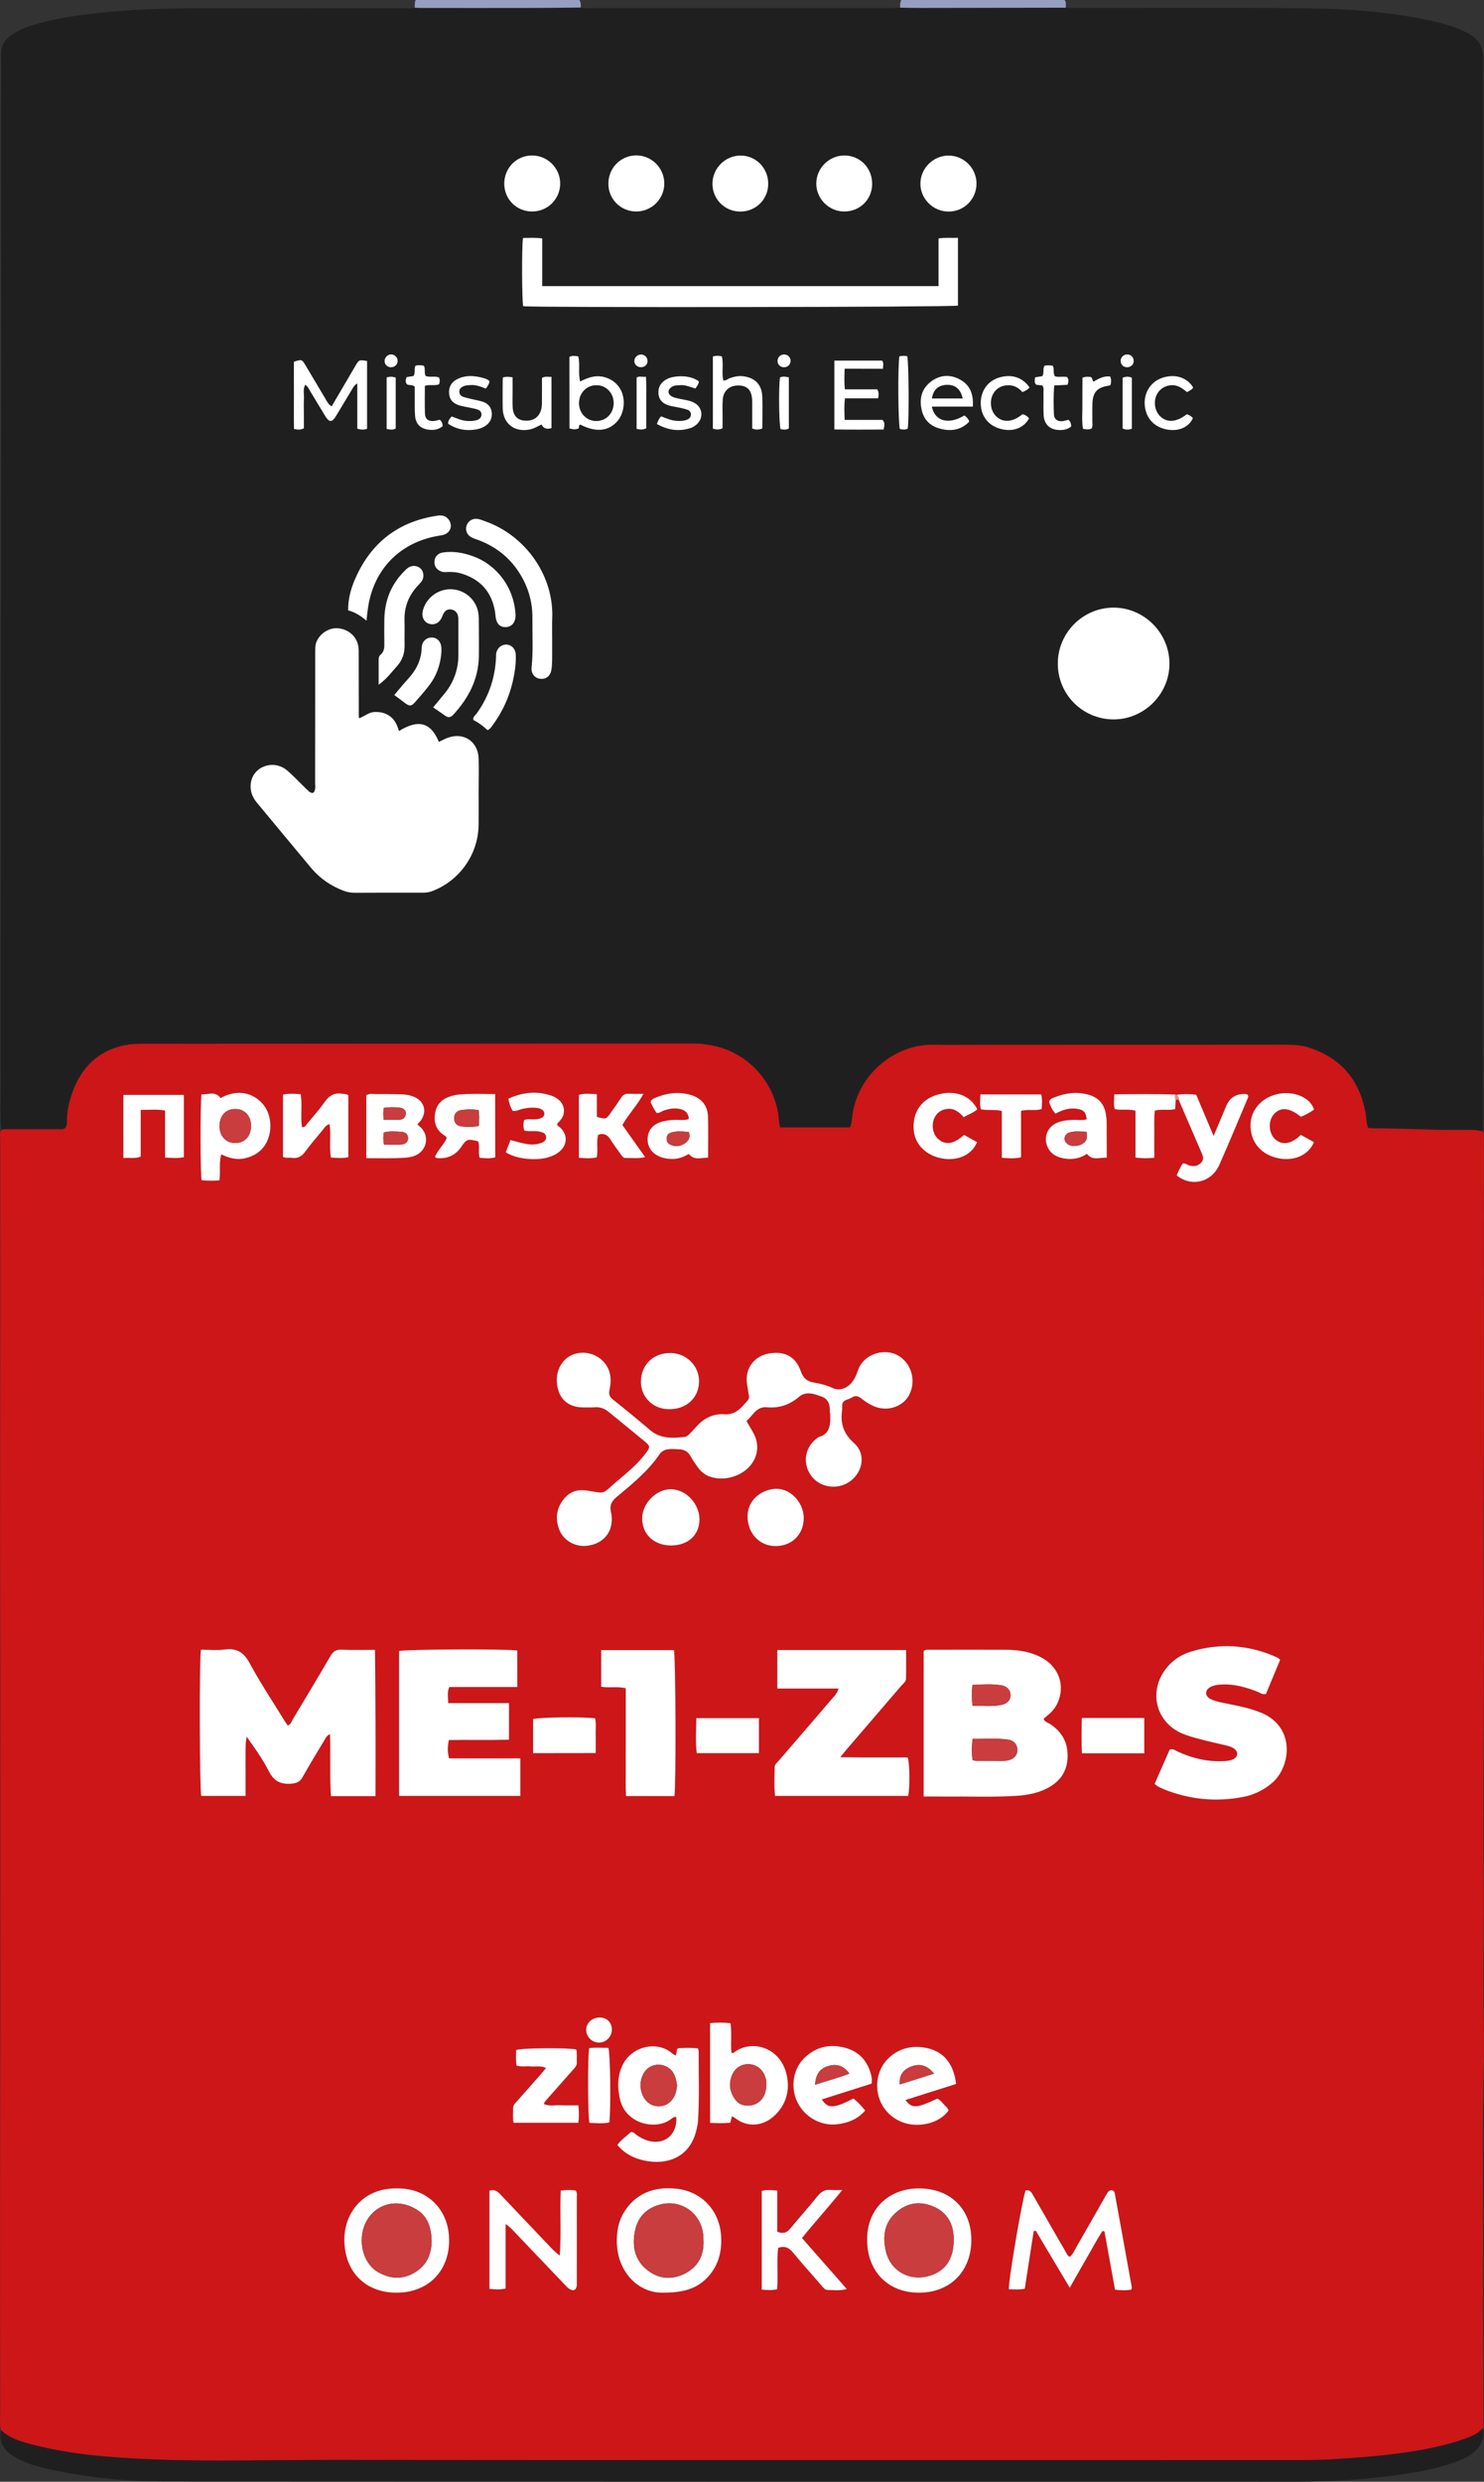
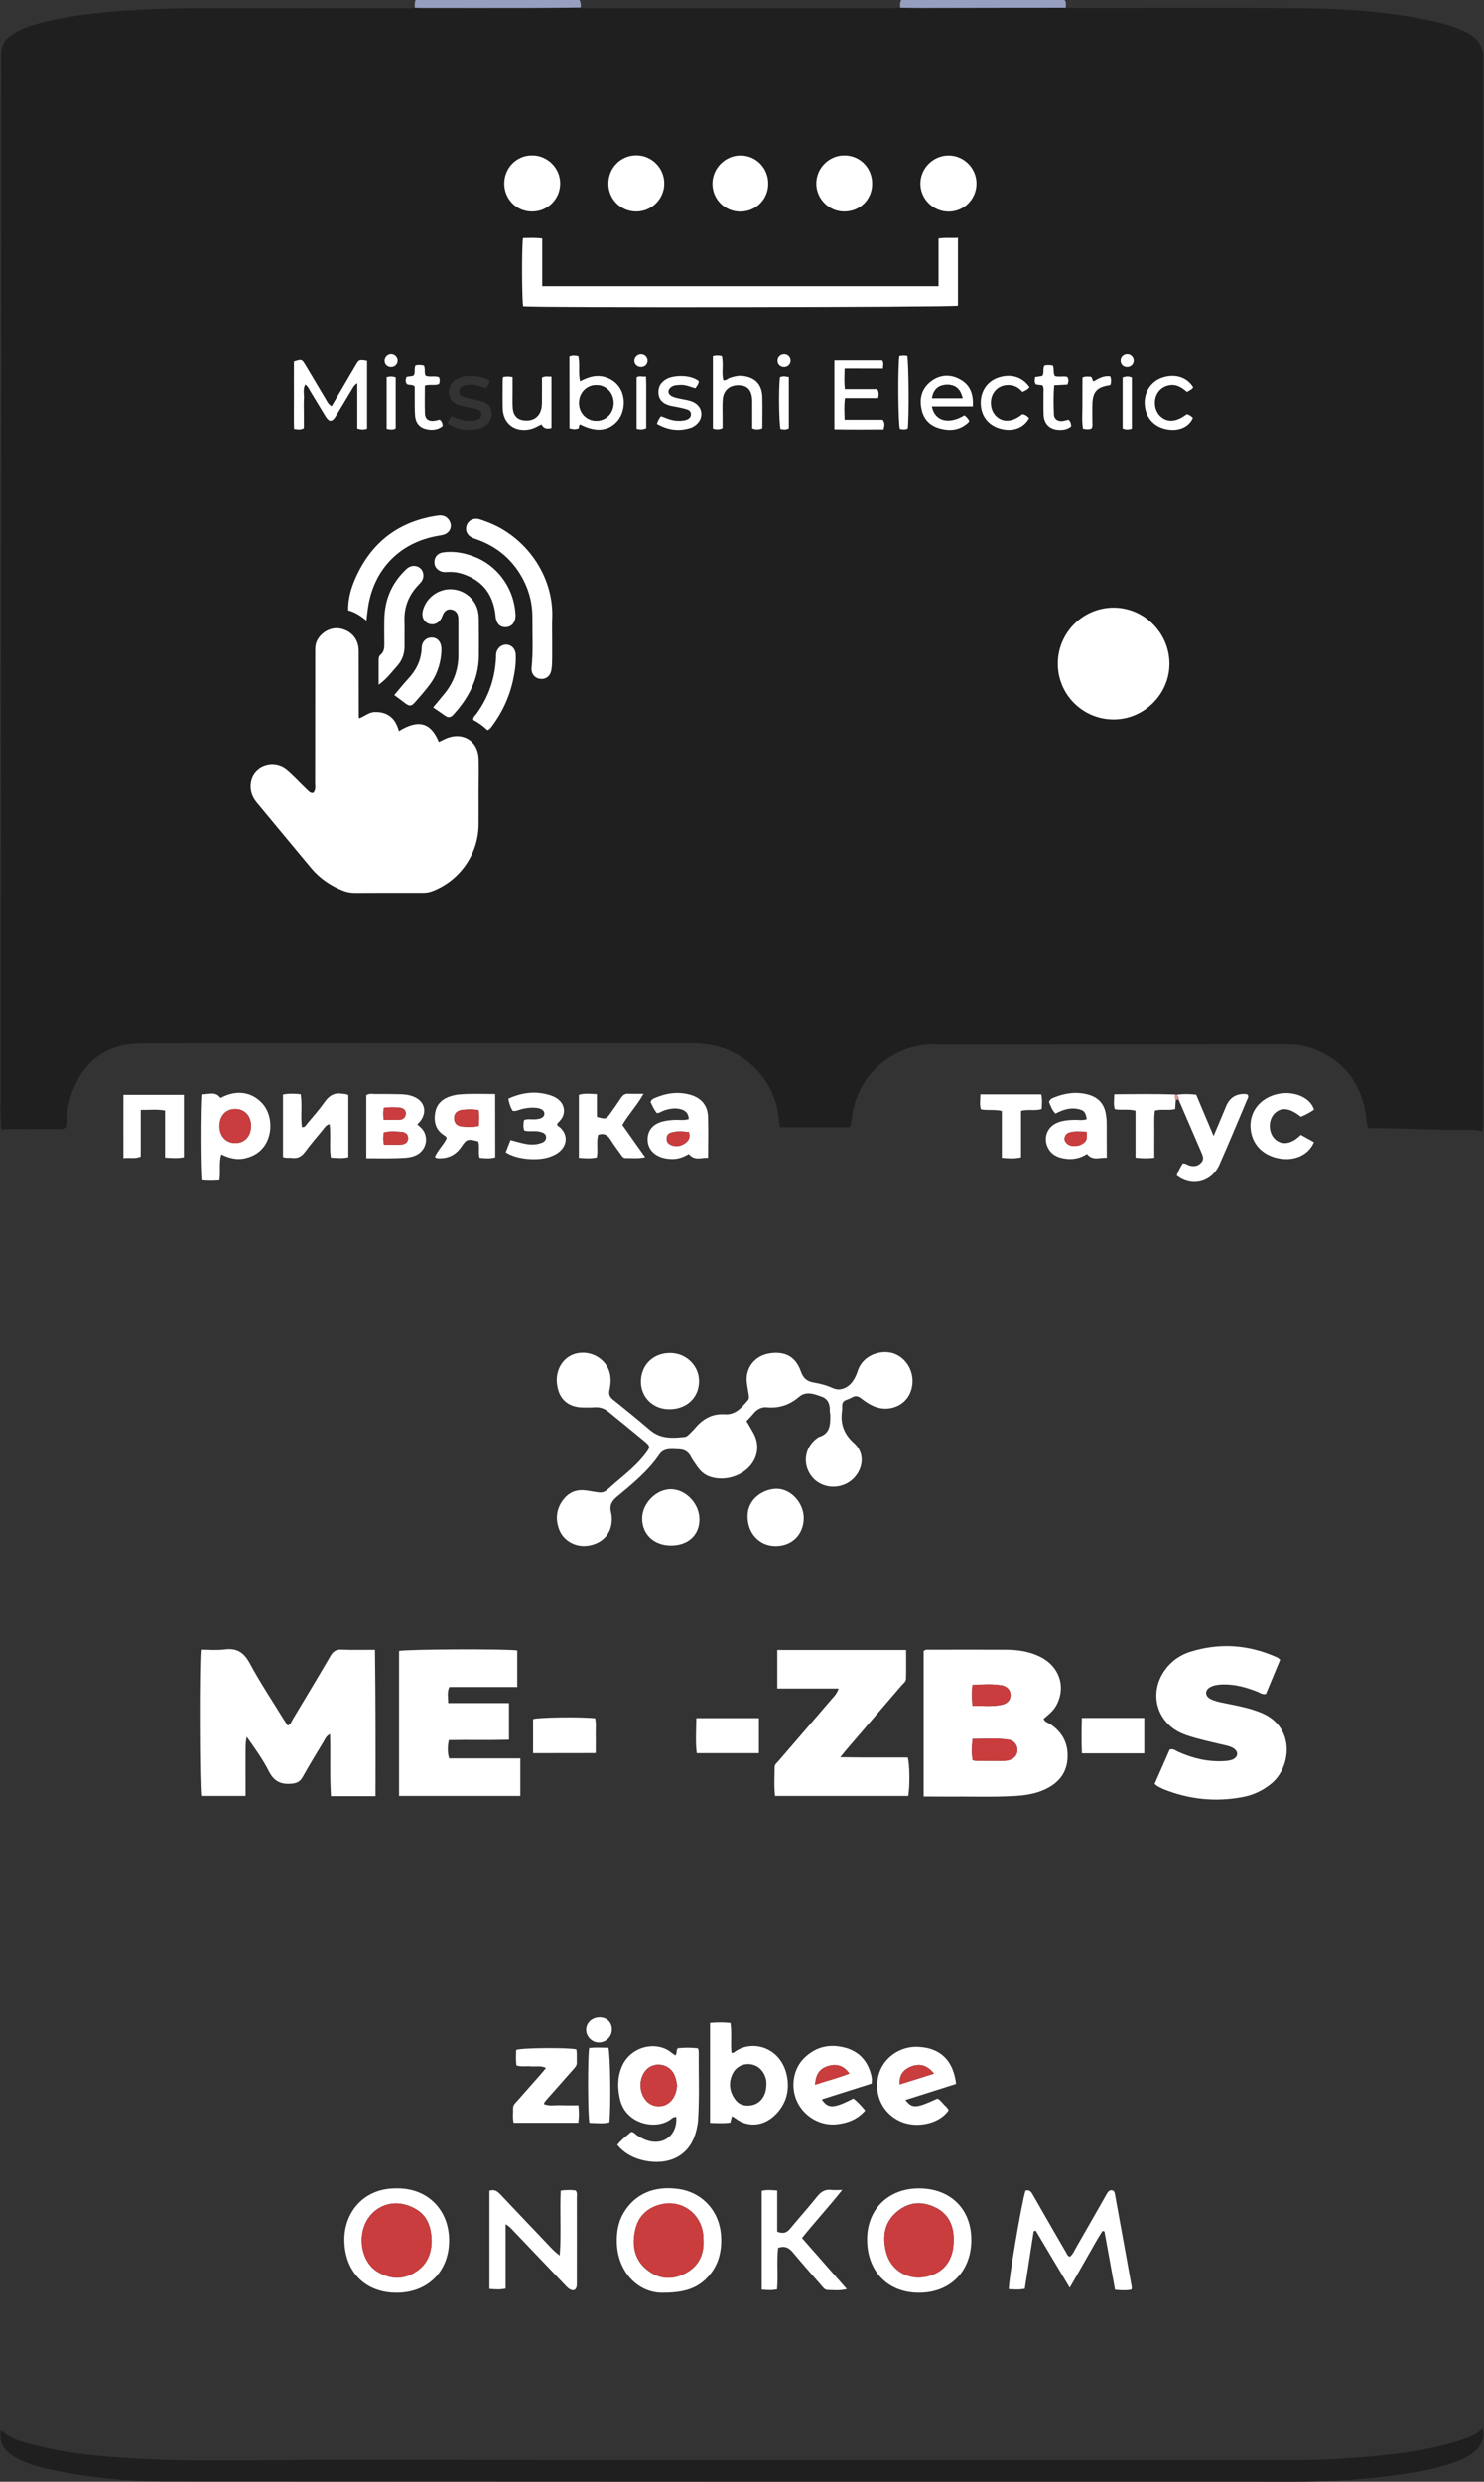
<svg xmlns="http://www.w3.org/2000/svg" id="_Слой_1" data-name="Слой 1" viewBox="0 0 1791.93 2995.8">
  <rect x="0" y="0" width="1791.93" height="2995.8" fill="#333333" stroke="none" />
  <defs>
    <style>
      .cls-1 {
        fill: #cd1618;
      }

      .cls-1, .cls-2, .cls-3, .cls-4, .cls-5, .cls-6 {
        stroke-width: 0px;
      }

      .cls-2 {
        fill: #201f20;
      }

      .cls-3 {
        fill: #c93d3e;
      }

      .cls-4 {
        fill: #e08f92;
      }

      .cls-5 {
        fill: #fff;
      }

      .cls-6 {
        fill: #969fc0;
      }
    </style>
  </defs>
-   <path class="cls-1" d="M1.41,2933.6c-2.3-7.5-1.1-15.2-1.1-22.7-.2-86.8-.3-173.6-.2-260.4,0-66.5.3-133.1.3-199.6.1-80.2,0-160.4,0-240.6,0-68.2.1-136.4,0-204.6,0-51.6-.3-103.2-.3-154.7,0-96.9.3-193.7.3-290.6,0-61.6-.2-123.2-.1-184.8,0-3.8-1.2-8,1.4-11.6,1.3-.2,2.6-.7,3.9-.7,21.3-.1,42.7,0,64-.1,3.2,0,6.7.9,9.5-1.7,1.8-3.1,1.8-6.4,1.8-9.7.1-9.8,2-19.3,5-28.4,9.4-29.3,27.1-51,57.7-59.9,9.3-2.7,18.9-3.4,28.7-3.4,222.3-.1,444.6-.2,666.9-.3,5.4,0,10.6.7,15.9,1.5,42.5,6.1,76.4,38.7,84.4,81,1.2,6.1.8,12.5,2.7,18.7h84c1.8-3.5,2.3-6.8,2.6-10.1,4.9-52.5,50.8-90.7,99.3-89.7,16.7.3,33.3.1,50,.1,124,0,248,0,372-.1,10.7,0,21.4.3,31.6,3.8,37.9,12.7,60.1,39,67.3,78.2,1.1,6.1.8,12.5,3.2,18.5,2.1.2,3.7.5,5.3.5,38.6-.2,77.3,2.6,115.9,1.8,5.7-.1,11.3.2,16.7,1.9,2.7,2.4,1.6,5.6,1.6,8.4.1,84.7.1,169.3,0,254,0,39.6.1,79.3,0,118.9-.1,33.7-.4,67.3-.4,101,0,46.6.4,93.3.4,139.9s-.3,89.3-.4,134c-.1,48.3-.5,96.6.1,144.9.6,50-.7,100-.2,150,.3,26.7,1.1,53.3.3,79.9-1.9,66.6-.7,133.3-.8,199.9-.2,75,.3,150,.5,224.9,0,3.3.9,6.7-.8,9.8-6,6.6-14,9.8-22.2,12.7-21.7,7.8-44.1,12.2-66.8,15.7-30.6,4.7-61.4,7.1-92.3,8.9-18.9,1.2-38,.9-57,.9-384.6,0-769.2.3-1153.8-.2-89.9-.1-179.9,3.5-269.7-4-30.9-2.6-61.5-7-91.4-15-12.9-3.5-25.8-7.2-35.8-16.9ZM1419.11,1321.3c-24.4-.9-48.8-.5-73.6-.3-.2,6.9-1.1,12.4.6,17.9,8.1,1.7,16.2-.6,25,1.9v56.5c8,1.1,14.8,1,22.7.3,0-9.8-.1-19,0-28.2.1-9.5-.6-19.1.7-28.7,8.3-2.3,16.4.2,24.5-1.9.2-3.8.4-7.4.7-11,1.1-.2,2.3-.4,3.4-.5,9.2,21.4,18.5,42.8,27.7,64.2,1.8,4.1,3.5,7.9-.3,12-3.9,4.3-8.4,4.9-13.6,3.7-2.9-.6-5.1-3.1-8.7-2.7-3,4.6-5.6,9.5-7.3,14.6,18.1,14.4,42.1,8.2,51.6-13.2,11.4-25.9,22.3-52.1,33.3-78.1.9-2,2.4-4.2.5-6.4-.7-.2-1.3-.5-1.9-.6q-17.3-1.2-23.9,14.7c-4.7,11.2-9.4,22.4-15.1,35.8-7.6-18-14.3-33.8-21-49.7-8.1-1-15.7-1-23.3,0-.6-.2-1.3-.2-2-.3ZM901.41,1715.5c3.6-3.8,6.6-6.9,9.5-10.1,4.1-4.4,9-7,15.1-6.4,14.8,1.4,27.5-2.9,38.8-12.5,8.8-7.5,18.3-3.7,27.4-.4,8.1,2.9,10.1,9.8,9.9,17.7,0,1.3.5,2.6.5,4,.2,11.4.3,22.9-13.8,27.1-.6.2-1.1.7-1.7,1.1-15.2,10.7-18.4,30.8-7.4,45.8,10.9,14.9,33.3,17.5,48.1,5.7,13.6-10.8,18.7-31.7,3.4-45.4-12.2-10.9-16.6-23.4-14.3-39,.3-2,.1-4,.1-6,0-3.4,1.5-5.6,4.7-6.9,2.5-1,5-1.9,7.3-3.2,4.1-2.4,7.3-1.6,10.9,1.2,4.7,3.7,9.7,7.1,15.3,9.5,17.3,7.4,37,.2,43.9-16,7.8-18.3-.5-39.6-18.2-47-14.4-6-38.1-.4-45,20.1-1.5,4.4-3.4,8.7-6,12.6-4.9,7.2-14.6,12.8-24.2,8.4-7.2-3.3-15.1-5.5-22.9-6.7-8.6-1.4-12.9-5.5-15.8-13.8-6.2-17.4-18.6-24.1-36.8-21.5-19.3,2.7-31.2,18.6-28,37.5.7,4.3,1.2,8.6,2,12.8.4,2.4.6,4.5-1.2,6.6-7.5,8.6-14.5,17.7-27.8,16.7-14.9-1-26.4,5.5-35.7,16.6-2.1,2.5-4.6,4.8-6.9,7.2-1.6,1.7-3.4,3.4-5.8,3.6-14.7,1.6-29.2,2.4-41.7-8.3-14.7-12.6-29.6-24.8-44.8-36.8-4.3-3.4-5.4-6.6-4.2-11.9,1.6-7.5,2-15.2-.5-22.7-5.3-15.4-21.9-24.6-38.5-21.3-15.5,3.1-25.9,18-24.6,35.1,1.5,19.5,13,30.2,32.5,30.3,4.3,0,8.7.1,13-.2,6.3-.5,11.8,1.3,16.7,5.3,14.7,12,29.5,23.9,44.1,36.1,6.6,5.5,6.5,6.9,1.2,13.9-9.9,13.2-22.6,23.5-35,34.1-18.6,15.7-12.4,14.9-36.2,11.1-.7-.1-1.3-.1-2-.2-12.7-1.6-22.2,4-28.7,14.3-6.7,10.5-7,22.2-2.5,33.6,5,12.5,18.7,20.3,32.2,19.1,15-1.3,26.4-10.1,29.8-22.7,1.6-5.9,1.7-12.1.3-17.8-2-8.3.6-13.4,7.1-18.8,18.7-15.5,37.6-30.9,51.5-51.3,2.8-4.1,7.2-5.9,12-6.2,3.6-.2,7.3.2,11,.2,6.5.1,11.4,2.6,14.6,8.6,2.3,4.4,5.3,8.5,8.2,12.6,3.7,5.3,8.4,9.5,14.6,11.7,16.3,5.9,37,.6,48.5-12.4,10.1-11.4,11.9-26.4,4.6-39.9-2.6-4.9-5.4-9.4-8.6-14.8ZM296.51,2167.9v-24.4c0-8-.1-16,0-24,.1-7.7-.4-15.4,1.4-23.2,9.7,13.7,19.2,26.9,26.6,41.4,6.2,12.2,14.4,16.4,27.7,15.2,6.5-.6,10.1-2.5,13.3-8.1,8.1-14.5,16.8-28.7,25.4-43,1.7-2.9,2.9-6.4,7.6-8.7.8,25.5-.4,50,1.1,74.9h53.8c.2-59.1.1-117.5-.6-176.6-14.3,0-27.3.4-40.2-.2-6.5-.3-10.2,1.8-13.5,7.5-15,25.9-30.5,51.6-46,77.3-1.4,2.4-2.1,5.6-5.7,6.7-1.5-2.2-3-4.3-4.4-6.6-13.9-22.7-28.8-44.9-41.4-68.4-7.2-13.4-15.8-18.7-30.6-16.7-9.4,1.3-19.1.2-28.4.2-2.1,13.6-1.6,169.4.4,176.5,17.4.2,34.9.2,53.5.2ZM1115.31,2168.6c9.4,0,17.6.1,25.9,0,28.3-.3,56.6.8,84.9-.8,12.7-.8,25.1-2.8,36.8-8.4,15.2-7.3,24.8-18.8,26.1-36.2,1.3-18.3-5.8-32.3-21.2-42.3-2.6-1.7-6.3-2.2-7.6-6.2,3.1-2.7,6.2-5.1,9-7.9,3.1-3.1,5.7-6.5,7.5-10.5,10.2-21.7,1.7-45.3-20.6-56.3-13.1-6.5-27.3-8.6-41.7-8.6-30.7-.1-61.3,0-92,0-2.2,0-4.7-.6-7.1,1.6,0,57.8,0,116,0,175.6ZM542.31,2122.6c-2.3-7.7-1.8-14.5-.4-22,24.4-.5,48.5.2,72.7-.4v-44.2h-73.4c-.1-7.1-1.5-12.9,1.3-19.4h82.1v-44.1c-13.6-2.1-135.7-1.5-142.7.6v174.9h146.4v-45.3c-28.8-.1-57.3-.1-86-.1ZM1012.61,2038.3c-2.1,6.6-5.7,9.7-8.6,13.1-21.2,24.8-42.6,49.5-63.8,74.2-1.9,2.2-4.7,4.2-4.7,7.4,0,11.5-.8,23.1.5,34.8h160.8c2.1-11.4,1.8-38.7-.6-46.4h-53.7c-8.7,0-17.5-.2-27.8-.3,3.4-4.1,5.4-6.7,7.5-9.2,22.1-25.8,44.3-51.5,66.4-77.3,2.1-2.5,5.4-4.6,5.5-8.1.3-11.5.1-23,.1-34.8h-155.5v46.5c24.6.1,48.4.1,73.9.1ZM1545.81,2003.5c-1.8-1.4-2.5-2.2-3.3-2.6-34.1-15.6-69.3-18.3-105.1-7.1-12.6,3.9-23.3,11.4-31.1,22.4-19.7,27.7-9.7,63.5,21.6,76.5,6.7,2.8,13.9,4.8,20.9,6.6,10.6,2.8,21.4,5.2,32.1,7.7,3.3.8,6.5,1.7,9.2,3.8,5.2,4,4.8,9.8-1,12.7-3.6,1.9-7.7,2.1-11.7,2.3-19.4,1-37.7-3.4-55.2-11.4-2.9-1.3-5.4-4.1-9.9-2.5-5.9,13.5-12,27.4-18.2,41.4,1.8,1.4,2.8,2.4,3.9,3,2.3,1.3,4.7,2.5,7.2,3.5,30.8,12.3,62.5,15.5,95.1,9.4,13-2.4,24.6-8,34.9-16.4,23.6-19.4,29.3-67.5-11.5-85-3.7-1.6-7.5-2.9-11.3-4.1-11.5-3.6-23.3-5.7-35-8.1-5.6-1.1-11.2-2.2-16.2-5-6.5-3.5-6.4-10.6,0-14.1,4.5-2.5,9.5-3,14.5-3.2,15-.6,29,3.4,42.7,8.8,3,1.2,5.6,3.7,10.1,2.7,5.6-13.3,11.3-27.1,17.3-41.3ZM814.41,2168.1c2.1-15.5,1.3-169.3-.7-176.1h-87.9v44.2c10,1.8,19.7-.7,29.7,1.9v65.2c0,10.7-.1,21.3,0,32,.1,10.8-.4,21.7.3,32.9,20.2-.1,39.1-.1,58.6-.1ZM815.61,2481.3c-1.6-1.1-2.8-1.7-3.7-2.6-18.3-16.2-51-8.9-61.3,16.8-5.2,12.9-4.9,26-1.7,39.2,6.8,28.4,40.5,36.4,59.1,24.9,2.7-1.7,4.9-4.8,8.7-4.2,1.6,21.1-14.4,34.4-34.2,28.6-4.9-1.4-9.2-3.8-13.4-6.6-2.1-1.4-3.7-3.9-7-3.9-5.5,4.8-11.7,9.2-16.6,15.6,8.8,10.7,20,16.2,32.6,18.9,27.4,5.8,55.5-3.6,63.1-37.6.8-3.6,1.6-7.2,1.8-10.8,1.8-27.6.6-55.2.8-82.9,0-1.3-.5-2.5-.9-4.1-8.5-1-16.6-.9-24.3-.1-2.5,2.7-.7,5.8-3,8.8ZM1291.71,2761.6c7.3-12.7,13.6-23.9,20-35,6.6-11.3,12.5-22.9,19.8-33.7.7.2,1.5.4,2.2.6,4.3,23.4,8.5,46.8,12.8,70.4,7.2.8,13.4,1,19.7-.1.2-1.2.7-2.2.5-3.1-6.7-37.3-13.5-74.7-20.3-112-.4-2-.8-4-3.1-4.7-2.6-.7-4.5.6-5.9,2.7-1.1,1.6-2,3.4-3,5.2-11.7,20.5-23.4,41.1-35.2,61.6-2.1,3.7-3.7,7.8-7.3,10.6-2.9-1-3.7-3.7-5-6-5-8.6-10-17.3-15-25.9-8-13.9-15.9-27.7-23.9-41.6-2.1-3.7-4-7.9-9.6-6.3-4.4,12.9-21.1,111.3-20.1,119,6.1.3,12.3.8,19.2-.6,3.6-23.2,7.2-46.3,10.8-69.5.8-.2,1.6-.3,2.5-.5,13.2,22.6,26.6,44.9,40.9,68.9ZM479.11,2641.7c-40.7-.6-63.6,29.7-63.2,62.4.4,38.9,25.9,64,64.2,63.5,37.5-.5,63-26.8,62.3-64.5-.7-36.5-27-62-63.3-61.4ZM1109.71,2641.7c-37.1,0-62.7,25.2-62.7,61.6,0,38.4,25,64.2,62.4,64.3,38.7.1,63.5-24.8,63.5-63.8s-25.3-62.1-63.2-62.1ZM799.51,2767.6c24.5.1,39.8-4.2,52.3-16.2,15.1-14.4,20.1-32.5,18.8-52.7-1.9-29.8-22.7-52.3-51.4-56.4-29.8-4.2-53.1,6.2-66.7,29.5-6.2,10.7-8,22.3-7.8,34.6.8,36.4,25.9,61.2,54.8,61.2ZM883.81,2554.6c2.2,1.3,3.4,1.9,4.4,2.7,13,10.3,33,11,48.7-5.2,12.7-13,16.6-28.9,13.2-46.1-7-35.2-43-44.7-64-28.3-.8.6-1.8.7-3,.1-1.2-11.6.7-23.6-1.2-35.6-8.4-.8-16.2-.8-24.6-.1v120.5c8.5.4,16.4.7,24.4-.2.7-2.5,1.3-4.6,2.1-7.8ZM610.51,2684.9c4.8,2.6,7,5.5,9.4,8,20.7,21.7,41.4,43.4,62.1,65.1,1.8,1.9,3.7,4,5.9,5.3,4.9,2.8,8.1.9,8.6-4.9.1-1.3,0-2.7,0-4v-102c0-2.6.7-5.4-1.5-8.2-5.5-.7-11.3-.8-17.9.2-1.3,25.7.8,51.2-1.2,78.4-7.5-5.7-12.4-11.5-17.6-16.9-17.5-18.3-34.8-36.7-52.3-55.1-3.9-4.1-7.5-8.7-15-6.3v118.5c6.6.6,12.5,1,19.5-.4v-77.7ZM1154.51,2515.6c-3.4-28.3-18.9-43.1-45.2-44.7-22.7-1.4-43.5,13.5-48.7,34.9-5.6,23.2,5.5,45.9,27.1,55.2,19.9,8.6,47,2.3,57.7-13.6-.8-2.6-2.9-4.4-4.8-6.2-2.8-2.7-5-6.2-8.7-8-25.7,11.9-30.4,12.2-38.6,1.7,20.6-6.4,40.7-12.8,61.2-19.3ZM1052.51,2515.2c.1-2.6.4-3.9.2-5.2-.2-2-.6-3.9-1.1-5.9-4.4-16.4-14.4-27.5-31-32-18.8-5.1-35.7-1.4-49.7,12.5-13.5,13.3-16.6,35.2-8.3,52.8,8.6,18.1,28.5,29.3,48.2,27,13.1-1.6,24.8-6.1,33.8-16.6-4.6-5.7-9.1-10.5-14.2-14.5-23.9,12.2-30.5,12.5-38.2,1.1,20.2-6.5,40-12.7,60.3-19.2ZM938.31,2763.5c1.5-17-.6-33.9,1.2-50.2,8.3-2.9,13.4.1,18.1,5.8,11,13.3,22.5,26.3,33.9,39.3,2.2,2.5,4.1,5.7,7.8,5.7,7.2.1,14.5,1.1,23.1-1.1-18.4-21-36.1-41.1-54.1-61.6,15.7-19.6,32.3-37.4,48.6-58-5.8,0-9.5.4-13.1-.1-7.4-1-12.4,2-17,7.8-10.6,13.2-22,25.9-32.8,39-4.2,5.1-8.6,6.5-15.6,3.6v-49.6c-6.9-.5-12.8-1.2-18.7.4v119.2c6.5.8,12.4,1.3,18.6-.2ZM267.21,1393.5c9.4,4.5,18.9,7.1,29.1,4.7,10.6-2.5,19-7.8,24.6-17.2,9-15.1,7.3-37-4.5-49.4-14.7-15.6-34.1-14.9-50-6-6.6-9.1-15.3-3.9-23-4.5-1.6,11.3-1.4,95,.1,103.6,7,1,14.1.7,21.5.3,1.6-10.7-.9-20.8,2.2-31.5ZM623.71,2493.4c6,1.9,12.1.5,18,1,5.6.5,11.6-1.3,17.7,1.9-2.7,3.2-4.7,5.8-6.9,8.2-9.2,10.5-18.5,21-27.8,31.5-2.2,2.5-5,4.6-5,8.4.1,5.9-.7,11.9.6,18h78.1c1-7.2.9-13.7.1-21.1-7.6,0-14.5.2-21.4-.1-6.7-.3-13.6,1.5-20.3-1.4.9-3,2.7-4.5,4.2-6.3,10.4-11.7,20.7-23.5,31.1-35.2,2.2-2.5,4.7-4.7,4.5-8.6-.3-5.3.5-10.6-.6-15.8-10.1-2.4-65-2-72.6.6-.3,6.2-.7,12.5.3,18.9ZM420.61,1322.1c-2.5-1.8-4.9-1.3-7.2-1.7-9.2-1.5-15.7,2-21.1,9.6-6.5,9.2-14.1,17.7-21.3,26.4-1.5,1.8-2.6,4.8-6.4,4.3-1.9-13,.5-26.3-1.5-39.7-7.4-.7-14.2-1.1-21.4.4v75.3c3.9,1.6,7.2.6,10.5,1.1,7,1,11.9-1.6,16.1-7.2,6.7-9.1,14.1-17.7,21.3-26.4,2.2-2.6,3.8-6.1,8.4-7.1,1.8,13.6-.6,26.9,1.5,40.3,7.3.5,14.1,1.1,21.1-.4v-74.9ZM503.91,1357.3c1.6-1.8,2.8-3,3.8-4.3,8.4-11.3,4.9-24-8.1-29.3-5.3-2.2-10.9-2.9-16.6-3-9.6-.2-19.3-.3-28.9-.2-3.9,0-8-1-11.8,1.4v76c16.3,0,31.8.6,47.4-.6,5.1-.4,9.9-1.4,14.3-3.9,11.2-6.2,13.9-21.1,5.7-30.9-1.5-1.5-3.4-2.9-5.8-5.2ZM598.01,1397.1v-76.5c-14.9-.1-29.1-.7-43.3.5-3.3.3-6.6,1-9.8,1.9-10,2.9-17.2,9-19.2,19.5-2.1,11.2.3,21.2,10.8,27.9,1.4.9,2.9,1.7,2.8,4-3.8,7.7-10.6,13.9-14,21.9,1.3,1.7,2.7,1.6,4,1.7q18,.9,28-14c6.1-9.2,7.5-9.6,20.3-6.3,1.9,6.2-.3,13,1.6,19.8,6.3.7,12.4,1.3,18.8-.4ZM1312.31,1351c-4.8,1.7-9.8.8-14.7.9-7.4.2-14.7.7-21.5,3.7-11.7,5.1-16.4,17.7-11.1,29.2,4.2,9.2,12.3,12.7,21.6,14,9.5,1.3,18.4-.8,25.9-5.8,7,8.7,15.3,4,23.9,4.7,0-14.7.1-28.6-.1-42.5,0-3.6-.5-7.3-1.1-10.9-2.1-12.1-9.4-19.5-21.1-22.8-13.7-3.8-27.1-2.2-40.1,3-2.7,1.1-5.8,1.9-7.3,5.7,1.8,4.8,3.7,9.9,7.8,14.2,8.7-4.7,17.5-7.6,27.1-5.6,7.4,1.4,9.2,3.6,10.7,12.2ZM831.71,1350.9c-5.7,1.7-10.4.9-15,1-5,.1-10,.6-14.9,1.6-12.7,2.7-19.6,10.4-19.7,21.7-.1,11.1,6.8,19.3,18.9,22.6,3.2.9,6.5,1.1,9.9,1.3,7.8.3,14.8-2.5,20.9-6,7.1,8.4,15.2,4.1,23.3,4.5,0-17.4.5-33.7-.1-50-.5-13.2-8.4-22.3-21.3-25.9-14.4-4.1-28.4-2.3-42,3.5-2.4,1-5.1,1.8-6,5.3,2,4.5,4.3,9.2,7.4,13.2,3.7.1,6-2.2,8.8-3.1,6.4-2.1,12.9-3.3,19.6-1.7,6,1.4,9.8,4.8,10.2,12ZM699.01,1397.6c7.4.5,14.2,1.2,21.5-.4,1.7-9.1-.7-18.5,1.6-27.2,7.4-2.6,11.7.3,15.3,6.2,3.6,6,8,11.5,12,17.2,1.5,2.2,2.9,4.7,6,4.6,7.5-.2,15.2,1,23.5-1.1-9.4-13.3-18.4-26-27.5-38.8,7.5-13.1,17.9-23.6,25.5-37.6-6.9,0-12.5.2-18.1-.1-4.2-.2-6.8,1.6-9,5-4.2,6.4-8.6,12.6-13.1,18.9-4.9,6.9-5.5,7-16.1,4v-27.4c-7.9-.2-14.8-1.4-21.7.9.1,25.3.1,50.2.1,75.8ZM199.31,1397.3c8.5.5,15.4,1.2,22.7-.4v-75.2h-73c0,25.9-.1,50.7,0,76.3,7.6-.9,13.9,1.1,20.9-1.9v-56.3c10.2.2,19.3-1.2,29.4.8,0,18.8,0,37.3,0,56.7ZM844.11,1668.1c.4-18.6-14.6-34.2-33.6-34.9-20.7-.7-36.1,13.5-36.5,33.8-.4,18.8,13.8,33.5,33,34,21.2.6,36.7-13.1,37.1-32.9ZM810.11,1865.6c20.8.1,34.5-12.6,34.4-31.9-.1-18.9-16.4-36-34.5-36.1-17.6-.1-34.5,16.9-34.7,34.8-.1,19.5,14.2,33.1,34.8,33.2ZM970.51,1833.2c.4-18.3-14.7-35.5-31.8-36-14.9-.5-35.6,10.4-36,32.6-.3,20.4,13.5,36.1,32.9,36.5,19.9.6,34.5-13.2,34.9-33.1ZM610.71,1390.9c12.7,8.6,38.3,10.5,52.4,5.8,4.8-1.6,9.3-3.6,13.1-7.1,9.2-8.4,9.2-20.4,0-28.7-1.4-1.2-3.8-1.7-3.4-4.5,3.4-3.5,7-7,7.9-12.3,1.7-9.2-3.9-17.8-15.3-21.6-17.5-5.9-34.6-4-51.6,3.8,1,5.7,2.6,10.6,5.4,14.7,4.4.6,7.7-1.5,11.2-2.3,5.3-1.2,10.5-1.9,15.8-1.5,7.4.5,11.4,3.4,11.1,7.5-.3,3.9-4,6-11,6.5-4.5.3-9.2-.9-13.5.9-1,4.5-1.3,8.4.3,12.6,6.4,1.7,13.2-.3,19.6,1.6,3.4,1,6.5,2.2,6.7,6.3.2,4-2.6,5.9-5.9,7.1-6.5,2.4-13.1,2.2-19.7.9-5.7-1.1-11.4-2.8-17.4-4.4-1.9,5.2-3.7,9.7-5.7,14.7ZM1164.01,1369.9c-12.3,11.6-23.4,13-31.9,4.5-7.4-7.3-7.8-21.3-.9-29.2,3.2-3.7,7.2-5.6,12.1-6.3,9-1.2,15,3.7,20.3,9.9,5.8-3.5,11.9-5.2,16.5-9.6-8.8-16.8-26.9-23.5-47.4-17.8-19.7,5.4-30.6,20.8-29.5,41.8,1,18.1,14.8,32.1,34.8,35.5,18.8,3.2,35.5-4.5,41.8-19.7-5-3.1-10.2-6-15.8-9.1ZM1586.71,1339.5c-4.6-15.4-26.1-23.5-45.4-18.6-19.7,5-32.2,20.7-31.3,39.6.9,19.8,14.1,34.1,34.8,37.8,18.6,3.3,35.4-4.3,41.8-19.7-5.3-3-10.7-5.9-15.9-8.8-11.2,11.3-22.7,13-31.2,5.1-7.9-7.4-8.4-22-1.2-30.1,8-8.9,18.9-7.9,32.5,3.2,5.4-2,10.6-4.8,15.9-8.5ZM1381.71,2116.5v-42.7h-75.4c-.2,14.5-.5,28.5.1,42.7h75.3ZM916.41,2074h-75.5c-.1,14.4-1.2,28.2.5,42.3h75.1c-.1-14.1-.1-27.7-.1-42.3ZM643.71,2116.3h75.6c0-7.7.1-14.7,0-21.6-.2-6.9.8-13.8-.7-20.4-17.9-2-68.3-1.3-74.9,1,0,13.5,0,27,0,41ZM1183.81,1321.1c-.1,6.8-1.2,12.4.7,17.9,8.1,1.7,16.1-.2,25.2,2v56.5c8.2.6,15.1,1.3,23.2-.6v-56c8.9-2.4,17.1.4,24.9-2.3.4-5.9.9-11.5-.5-17.6-24.3.1-48.4.1-73.5.1ZM711.71,2562.6c8.1.2,16.2,1.4,24.2-.6,2-18.5,1.2-82.9-1.2-90-7.7.1-15.6-.7-23.2.4-2,10.6-1.7,82.3.2,90.2ZM724.01,2435.4c-9.2,0-16.3,6.7-16.2,15.4.2,8.3,7.3,15.2,15.6,15s15.2-6.9,15.4-15.2c.3-8.9-5.9-15.1-14.8-15.2Z" />
  <path class="cls-2" d="M1789.91,1365.6c-5.5-1.6-11-2-16.7-1.9-38.7.8-77.3-2-115.9-1.8-1.6,0-3.3-.3-5.3-.5-2.3-6-2-12.4-3.2-18.5-7.2-39.2-29.3-65.5-67.3-78.2-10.2-3.4-20.9-3.8-31.6-3.8-124,.1-248,.1-372,.1-16.7,0-33.3.3-50-.1-48.5-1-94.4,37.2-99.3,89.7-.3,3.3-.8,6.6-2.6,10.1h-84c-1.9-6.2-1.5-12.6-2.7-18.7-8-42.3-41.8-74.9-84.4-81-5.3-.8-10.5-1.5-15.9-1.5-222.3.1-444.6.2-666.9.3-9.7,0-19.3.7-28.7,3.4-30.6,8.9-48.3,30.6-57.7,59.9-2.9,9.2-4.9,18.7-5,28.4,0,3.3,0,6.7-1.8,9.7-2.8,2.6-6.3,1.7-9.5,1.7-21.3.1-42.7.1-64,.1-1.3,0-2.6.4-3.9.7-1.5-17.9-.6-35.9-.6-53.9-.2-44-.1-87.9-.1-131.9,0-47,.2-94,.2-140.9.2-73.5-.1-147.1,0-220.7,0-96.6.3-193.3.4-289.9.1-59.3,0-118.6,0-177.9,0-69-.2-138-.2-206.9,0-25,.5-50,.1-75-.3-11.4,4.3-19.1,13.4-25,12.5-8.2,26.6-12.2,40.8-15.6,20.4-4.9,41.1-7.9,61.9-10.2,47.1-5.2,94.3-6,141.6-5.9,76.7.1,153.3.1,230,0,4,0,8,.5,11.9-.6,2.3.1,4.6.3,7,.3,43.9,0,87.7.1,131.6,0,20.6,0,41.2-.3,61.8-.5,3.2,1.2,6.6.7,9.9.7h364.9c3.6,0,7.3-.4,10.9-.6,8,.1,15.9.3,23.9.3,58.7-.1,117.5-.2,176.2-.3,4.3.2,8.6.5,12.9.5,92,0,184-.6,275.9.3,51.2.5,102.3,4.2,152.6,15.2,13,2.8,25.9,6.2,38,11.9,3,1.4,6,2.9,8.8,4.6,10.4,6.4,15.6,15.3,15.6,28.1-.3,61.3-.1,122.6-.1,184,0,366.6-.1,733.1-.1,1099.7-.1,4.1.6,8.2-.8,12.1ZM378.21,957.2c-4.3.4-6-3-8.3-5.2-7.7-7.3-14.9-15.3-23-22.2-16-13.7-40.5-5.4-43.7,14.5-1.5,9.1,1,17,7,24.1,22,26.3,43.7,52.9,65.8,79.2,10.5,12.5,23.6,21.4,38.8,27.3,4.4,1.7,8.9,2.5,13.6,2.5,27.3-.1,54.6-.1,82-.1,3.7,0,7.2-.3,10.8-1.6,33.6-12.2,56.7-44.7,56.9-80.5.1-13.3,0-26.7,0-40s.4-26.7,0-40c-.6-20.3-17.8-31.8-36.9-25-3.8,1.4-7.4,3.4-11.1,5.1-9.7-23.6-24.7-27.6-48.2-13.1-2-6.8-4.7-13.1-10.5-17.6-5.6-4.2-11.8-5.6-18.8-5.4-7.2.2-12.3,5.5-18.9,7.6-.2-1.3-.3-2-.3-2.7-.1-24.3-.1-48.6-.1-73,0-3.3.1-6.7-.3-10-1.6-12.1-10.7-20.9-23.1-22.8-10.7-1.6-22.1,4.8-27,14.9-2.3,4.7-2.1,9.7-2.1,14.7,0,52.3,0,104.6-.1,156.9-.2,4.4,1,8.9-2.5,12.4ZM1133.31,345.4h-478.6v-57.5c-8.3-1.3-15.8-.7-23.2-.6-1.6,11-1.3,74.5.2,82.3,13.3,1.9,518.3,1.2,525-.7v-81.8c-8,.4-15.3-.6-23.4.8v57.5ZM1277.31,801.3c.1,37.2,30.3,67.2,67.6,67.1,36.9-.1,67.4-30.9,67.2-67.7-.3-37-30.9-67.4-67.8-67.2-37.1.1-67.1,30.5-67,67.8ZM666.71,768.1h0c0-7.3-.2-14.7.1-22,2.1-50.6-31.6-99.3-80.6-116.8-3.1-1.1-6.3-2.4-9.5-3-5.5-1-11,2.2-13,7.2-2.3,5.5-.4,11.6,5,14.7,2.8,1.6,6.1,2.5,9.2,3.7,20.6,7.8,37.1,20.7,49,39.2,10.7,16.6,16.2,35,16,54.8-.2,19.9,1.1,39.9-1,59.8-.8,7.3,3.8,12.8,10.3,13.6,6.7.9,12-3,13.5-10.4.8-4.2,1-8.6,1-12.9.1-9.3,0-18.6,0-27.9ZM523.01,853.9c5.2,3.7,9.7,6.5,13.9,9.8,3.9,3.1,7,2.8,10.3-.9,18.3-20,30.5-42.7,30.8-70.5.2-15.3,0-30.6-.1-45.9,0-2.6-.3-5.3-.8-7.9-3.4-15.9-17.4-27.2-33.8-27.1-15.7.1-29.8,11.5-33.1,26.8-1.4,6.5,1.6,12.7,7.2,14.7,6,2.1,11.9-.3,15.2-6.2,1.1-2,1.7-4.4,2.9-6.3,2.1-3.4,5.2-5.3,9.2-4.6,3.9.7,6.8,3.1,7.9,6.8.8,2.5.7,5.3.7,7.9.1,13.3,0,26.6,0,39.9.1,18-5.8,33.9-17.3,47.7-4.1,5.1-8.3,10.2-13,15.8ZM442.51,749.2c.7-6,1.1-10.3,1.7-14.5,6.5-47,38.4-80,85.1-87.9,2.3-.4,4.6-.7,6.8-1.4,7.8-2.6,10.6-10.9,6-17.7-3.4-4.9-8.2-6-14-5.2-47,7-79.9,32.4-99,75.7-5.4,12.2-8.9,24.9-8.7,38.6,8.3,2.1,14.9,6.4,22.1,12.4ZM400.51,490.5c-4.4-2.2-5.7-6.3-7.7-9.6-8.1-13.4-16-26.9-24-40.3-4.2-7-4.6-7.1-13.8-4v40.9c.1,13.5-.2,27,.1,40.2,4.7.9,7.9,1.5,11.9-.8v-17.4c0-6-.3-12,.1-18,.4-5.6-1.7-11.6,1.6-17.2,3.4,2.4,4.6,5.6,6.3,8.4,6.1,9.9,11.9,20,18.1,29.9,4.4,7.1,7.9,7.2,12.2.3,6.8-11.1,13.3-22.3,20.1-33.4,1.3-2.1,2.3-4.6,6.1-6.7v54.5c4.5,1.5,7.9,1.5,11.8.2v-81.8c-9.6-1.6-9.7-1.6-13.9,5.6-9.8,16.4-19.3,32.8-28.9,49.2ZM1179.11,221.4c-.1-18.5-15.3-33.6-33.8-33.6s-33.8,15.1-33.9,33.6c-.2,18.7,15.5,34.3,34.4,34,18.6-.3,33.4-15.4,33.3-34ZM927.61,222c.1-18.8-14.4-33.9-33-34.2-18.9-.3-34.4,15-34.4,34s15,33.6,33.6,33.6c18.8-.1,33.7-14.7,33.8-33.4ZM642.51,255.3c18.5,0,33.7-15,33.9-33.5.2-18.8-15.4-34.3-34.3-34.1-18.6.2-33.3,15.2-33.2,34.1.1,18.8,14.9,33.5,33.6,33.5ZM1053.11,222.4c.3-19.4-14.4-34.6-33.4-34.7-18.5,0-33.8,15-34,33.5-.2,18.4,14.9,33.9,33.3,34.1,19,.2,33.9-14.1,34.1-32.9ZM768.11,255.3c18.5.1,33.9-15,34.1-33.4.2-18.9-15.4-34.5-34.2-34.2-18.6.2-33.3,15.2-33.3,34-.1,18.7,14.7,33.6,33.4,33.6ZM457.21,826.5c9.5-6.6,15.7-15.2,22.7-23.2,6.3-7.2,8.8-15.4,8.6-24.8-.2-10,.2-20-.1-29.9-.4-16.5,5.3-30.5,16.6-42.4,1.6-1.7,3.3-3.3,4.5-5.3,2.9-4.7,2.1-11.1-1.6-14.7-3.8-3.7-10-4.3-14.7-1.3-1.7,1.1-3.1,2.5-4.5,3.9-16.2,16-24.1,35.5-24.6,58.1-.2,9.6-.2,19.3,0,28.9.1,5.4,0,10.7-4.7,14.5-2,1.6-2.2,3.9-2.2,6.3,0,10.2,0,20,0,29.9ZM622.51,742.6c-1.6-34.1-23.4-61.1-51.2-71.1-11.7-4.2-23.8-6.4-36.3-4.6-6.1.9-9.8,5-10.3,10.5-.5,5.8,2.4,10.3,8,12.4,2.3.9,4.5.9,6.9.7,6-.4,12,.2,17.8,1.9,22.9,6.9,36.5,22.1,40.4,45.9.3,2,.5,4,.7,5.9,1,8.6,5.3,13,12.3,12.8,7.3-.3,11.7-5.7,11.7-14.4ZM1019.91,445.1h46.3c.2-4.2,1.3-7.1-1-9.9h-57.6v83.1c20.2.3,39.9.2,59.4.1,1-4.7,1.9-7.9-1.2-11.6h-45.8c-.4-8.9-.8-17,.4-26.1h40c.7-4,1.3-6.9-1.1-10.8h-39c-1.1-8.2-.7-15.4-.4-24.8ZM687.61,430.7v86.5c5.6,1.3,5.6,1.4,10.7.2,1.3-1.4,0-4,2.2-4.9,18.3,9.3,33.1,8.3,44-3.1,9.5-10,11.4-27.9,4.2-40.1-3.5-6-8.6-10.1-15-12.7-11.4-4.7-22.1-2-33.3,4-2.7-10.8.2-20.9-2.3-30.4-3.7-.6-6.9-1.1-10.5.5ZM588.61,881.3c3.2-.9,4.2-3.2,5.5-5,12.1-16.2,20.5-34.2,25-53.9,2.5-10.7,4.2-21.6,3.5-32.7-.4-6.7-5.4-11.5-11.4-11.6-6-.1-11.3,4.6-12.2,11-.2,1.3-.1,2.7-.1,4-1.1,25.3-8.9,48.3-23.9,68.8-1.5,2-4.1,3.6-3.6,7.1,6.3,3.2,12.2,7.5,17.2,12.3ZM920.51,517.2c0-12.9.3-25.2-.1-37.5-.5-15-8.5-23.5-22.9-25.4-5.8-.8-11.2.5-16.6,2.4-2.4.8-4.2,3.4-7.6,2.7-2.3-9.6.6-19.6-1.8-29.1-3.6-.9-6.9-1-10.8.1v87.1c4.1,1.3,7.5,1.6,11.7-.5v-12.6c0-7.3-.3-14.7.2-21.9.8-11,8.3-17.4,19.3-17.1,10.4.2,15.6,5.7,16.2,17.3.1,2.7.1,5.3.1,8v26.6c4.4,1.7,7.8,1.6,12.3-.1ZM1164.51,501.5c-18.8,11.5-35.8,7.2-39.3-10.8h49.5c1-14.8-3.2-25.9-15.3-32.5-11.7-6.4-23.9-5.9-34.8,2-11.3,8.3-14.7,20.1-11.9,33.6,2.4,11.8,9.4,19.7,20.9,23.1,13.2,4,25.6,2.8,36.1-7.3.4-.4.3-1.2.5-1.8-1.3-2.2-2.9-4.3-5.7-6.3ZM476.11,839c5,3.7,9,6.7,13,9.6,5.3,3.9,7.5,3.9,11.8-1,6.2-6.9,12.4-13.9,17.9-21.4,7.9-10.6,12.3-22.7,13.8-35.9.3-2.6.4-5.3.3-8-.3-7.5-4.7-12.5-11.2-12.9-6.9-.4-12.4,4.5-12.6,12.5-.4,14.8-6.5,26.8-16.4,37.4-5.5,6.2-10.7,12.7-16.6,19.7ZM607.51,455.5c-.2,1.5-.5,2.4-.5,3.4,0,11.3-.2,22.7,0,34,.4,18.4,14.2,29.2,32.3,25.7,5.3-1,9.8-4,14.6-6.1q3.3,7,12,4.4v-61.9c-4.2.3-7.8-1.1-11.5,1.4,0,7.7.1,15.4,0,23-.1,5,.4,10-.9,14.9-2.4,9.6-9.9,14.5-20.4,13.5-8.8-.9-13.6-6.3-14.1-16.3-.3-5.7-.1-11.3-.1-17v-18.9c-4.2-.9-7.4-1.2-11.4-.1ZM591.11,460.3c-2.2-2.5-4.9-3.2-7.4-3.9-10.8-3-21.7-3.9-32.1,1.5-6.9,3.6-10,9.5-9.4,17.3.6,7.7,5.3,11.9,12.2,14.1,3.5,1.1,7.1,1.6,10.7,2.4,3.6.8,7.2,1.3,10.7,2.4,3,.9,5.6,2.7,5.5,6.3-.1,3.9-2.7,6-6.2,6.9-3.9,1-7.8,1.1-11.9.8-6.4-.5-12-3.2-17.9-5.4-2.6,2.8-4.6,5.3-4.3,8.8,8.4,5.7,18.2,8.3,28.4,7.5,5.7-.4,11.2-1.5,16.1-4.6,5.9-3.7,8.7-9.1,8.2-16-.5-7.2-4.7-11.6-11.4-13.6-4.4-1.4-9.1-2.1-13.6-3.2-3.2-.8-6.5-1.4-9.6-2.6-2.6-.9-4.5-2.8-4.6-5.9-.2-3.6,2-5.4,4.9-6.8,2.8-1.3,5.8-1.3,8.8-1.5,6.4-.4,12.3,1.9,18.3,4.3,2.2-2.7,3.9-5.1,4.6-8.8ZM793.21,511.8c13.7,7.6,27.3,9.4,41.6,4.4,1.8-.6,3.6-1.8,5.2-3,10.7-8.2,8.8-22.9-3.5-28.1-4.9-2.1-10.3-2.7-15.5-3.8-3.2-.7-6.6-1.3-9.5-2.8-5.5-2.9-5.5-8.4-.2-11.7,3.3-2,7-1.9,10.6-2.1,6.4-.4,12.1,2.6,18,4,1.9-3.1,4-5.3,4-8.5-10.8-8.5-31-7.1-39.1-2.5-6.7,3.8-10.2,9.4-9.6,17.2.6,7.7,5.3,12,12.1,14.2,3.5,1.1,7.1,1.5,10.7,2.3,3.9.9,7.8,1.7,11.6,2.8,2.7.8,4.7,2.7,4.8,5.7.1,3.4-2.1,5.6-5.1,6.7-3.8,1.4-7.8,1.5-11.8,1.3-6.8-.3-12.8-3.1-19.2-5.5-2.3,2.6-3.7,5.2-5.1,9.4ZM1243.11,467.6c-8.6-12.4-22.4-16.5-37.3-11.6-13.8,4.5-22.2,17.2-21.4,32.4.8,15.1,10.1,26.1,25.1,29.6,14.4,3.4,27-1.5,33.2-13-2.1-2.6-4.7-4.4-8.1-4.9-11.8,9.8-23.8,10.5-32.1,2-7.6-7.8-8-21.9-.7-30.2,3.5-3.9,7.8-6.1,13-6.7,8.2-1,14.8,2.2,19.8,8.1,3.5-1.5,6.2-2.7,8.5-5.7ZM1440.71,467.7c-7.5-12.2-22.3-16.7-37.5-11.5-13.7,4.7-22,17.9-20.9,32.8,1.3,15.9,11.5,26.9,27.5,29.6,13.9,2.3,26.1-3.2,30.6-14-2.1-2.1-4.5-3.8-7.4-4.5-12.7,9.8-23.8,10.5-32.2,2.3-7.5-7.4-8.5-20.9-2-29.3,3.2-4.1,7.3-6.6,12.4-7.7,9.1-1.9,15.9,2.7,22.1,8,2.9-2.1,6.1-2.7,7.4-5.7ZM1258.61,465.3c2.4,3.1,1.3,6.5,1.4,9.7.2,8.6-.3,17.3.2,25.9.6,11.2,7.5,17.6,18.6,18,5.3.2,10.5-.6,14.7-4.4-.2-3.4-.8-6.2-3.5-7.9-2.8.6-5.4,1.6-8,1.7-5.4.2-9.2-2.7-9.4-8.1-.4-11.5-.8-23.1.4-35.1,5.7-.3,10.9-.5,16-.8,1.3-3.5,1.7-6.2-.4-9.3-4.9-1.2-10.3.6-14.9-1-2.4-4.3-.3-8.6-2.5-12.7-3.4-.4-6.9-.9-10.1.2-2.2,4.1.2,8.5-2.5,12.4-2.6.4-5.5.9-8.7,1.4-.2,3.1-1.5,5.9,1.2,8.9,2.3.5,4.9.8,7.5,1.1ZM530.01,455.6c-5.3-2-11.1.4-16.2-1.6-2-4.1,0-8.4-2.1-12.3-3.5-.7-6.9-.9-10.1-.1-2,4.3.3,8.6-2.4,12.5-2.7.4-5.6.9-8.3,1.3-1.3,3.2-1.6,6,.3,8.6,2.7,1.8,6.2-.3,9.5,3.1v11.9c.1,7.7-.2,15.3.4,23,.8,10.2,6.5,15.6,16.5,16.9,6.1.8,11.9-.3,16.8-4.3-.2-3.3-.9-6-3.7-7.7-2.4.5-4.7,1.3-7,1.5-6.5.5-10.4-2.3-10.7-8.9-.5-11.2-.1-22.5-.1-33.6,6.3-1.9,12.1.3,17.2-1.9,1-3.2,1.2-5.8-.1-8.4ZM1307.11,456c0,10.8-.2,21.1,0,31.4.2,10.1-.9,20.4.7,30.4,3.9.8,7.2,1.3,10.3-.3,1.7-2.5.9-5.3,1-7.8.1-7.6-.2-15.3.1-22.9.6-13,5.5-18.6,18.2-20.9,1.3-.2,2.6-.1,3.8-1.3.5-3.1,1-6.4-.6-9.9-7.6-.9-14,2.4-19.9,6.2-2.3-1.5-.9-4.2-3.7-5.7-2.5-.2-5.8-1-9.9.8ZM1086.01,430.1c-2,13-1.5,80.7.6,87.8,3.2.7,6.4,1.1,9.5-.5,1.7-12.6,1.2-80.2-.6-87.4-3-.5-5.9-.5-9.5.1ZM466.91,455.6v62.2c4.2.8,7.7,1.5,10.9-.6v-61.4c-3.9-1.3-7.1-1.3-10.9-.2ZM780.31,517v-31.2c-.1-10.2.3-20.3-.3-31-4.9.5-8.5-1.2-11.3,1.1v61.8c4,.9,7.2,1.4,11.6-.7ZM1355.61,456v61.3c3.8,1.7,7.3,1.6,11.1.2v-61.5c-3.7-1.7-7.2-1.6-11.1,0ZM941.81,455.7c-1.7,12.7-1.2,55.2.7,62.2,3.2.6,6.4,1.2,10-.8v-61.7c-3.7-.6-7.2-1.3-10.7.3ZM781.91,436.1c.2-4-2.9-7.7-7-8.1-4.4-.5-8.6,3-8.9,7.3-.3,4.1,2.8,7.5,7.1,7.9,4.8.5,8.6-2.5,8.8-7.1ZM954.61,435.3c-.1-4.1-3.5-7.4-7.7-7.4-4.6,0-8.2,3.6-8,8.1.2,4.3,3.2,7.2,7.7,7.3,4.7.1,8.1-3.3,8-8ZM480.11,435.2c-.2-4-3.7-7.3-7.8-7.3s-8.1,3.9-7.9,8.3c.2,4.1,3.5,7.2,7.8,7.2,4.7-.1,8.1-3.6,7.9-8.2ZM1361.31,443.3c4.7-.2,8-3.8,7.6-8.4-.4-4.1-3.9-7.1-8.1-7-4.5.2-8,4.1-7.6,8.5.4,4.2,3.8,7.1,8.1,6.9Z" />
  <path class="cls-2" d="M1.41,2933.6c10,9.7,22.9,13.4,35.7,16.8,29.9,8,60.5,12.4,91.4,15,89.8,7.6,179.8,3.9,269.7,4,384.6.4,769.2.2,1153.8.2,19,0,38,.2,57-.9,30.8-1.9,61.7-4.2,92.3-8.9,22.7-3.5,45.1-7.9,66.8-15.7,8.1-2.9,16.1-6.1,22.2-12.7,3,12.6-2.2,22-11.8,29.6-7.1,5.7-15.5,9.1-24,12-20.5,7.1-41.8,11.1-63.2,14.1-41.9,6-84,8.7-126.3,8.7-454.9,0-909.8,0-1364.8-.3-46.9,0-93.6-4.6-139.6-14.5-14-3-27.8-6.9-40.5-13.7-11.5-6.2-20-14.5-19.6-28.8-.1-1.7.6-3.3.9-4.9Z" />
  <path class="cls-6" d="M701.21,9.1c-20.6.2-41.2.5-61.8.5-43.9.1-87.7,0-131.6,0-2.3,0-4.6-.2-7-.3,0-2.9-.3-5.9,1-9.3h197.8c2,3.1,1.8,6.1,1.6,9.1Z" />
  <path class="cls-6" d="M1287.01,9.3c-58.7.1-117.5.2-176.2.3-8,0-15.9-.2-23.9-.3.2-2.9-.5-6,1.4-9.3h197.1c2.7,2.6,1.2,6.1,1.6,9.3Z" />
  <path class="cls-5" d="M901.41,1715.5c3.2,5.4,6,9.9,8.5,14.6,7.3,13.5,5.5,28.5-4.6,39.9-11.6,13-32.2,18.3-48.5,12.4-6.2-2.2-10.9-6.4-14.6-11.7-2.9-4.1-5.8-8.2-8.2-12.6-3.2-6-8.1-8.5-14.6-8.6-3.7-.1-7.3-.5-11-.2-4.8.3-9.2,2.1-12,6.2-13.9,20.4-32.8,35.8-51.5,51.3-6.4,5.3-9.1,10.5-7.1,18.8,1.4,5.7,1.2,11.9-.3,17.8-3.4,12.7-14.8,21.4-29.8,22.7-13.5,1.2-27.2-6.6-32.2-19.1-4.6-11.4-4.2-23.1,2.5-33.6,6.5-10.3,15.9-15.9,28.7-14.3.7.1,1.3.1,2,.2,23.8,3.9,17.6,4.6,36.2-11.1,12.4-10.5,25.1-20.9,35-34.1,5.3-7.1,5.4-8.4-1.2-13.9-14.6-12.2-29.4-24.1-44.1-36.1-4.9-4-10.3-5.8-16.7-5.3-4.3.3-8.7.2-13,.2-19.5,0-31-10.8-32.5-30.3-1.3-17.2,9.1-32,24.6-35.1,16.5-3.3,33.2,5.9,38.5,21.3,2.6,7.5,2.1,15.3.5,22.7-1.1,5.3-.1,8.5,4.2,11.9,15.1,12,30.1,24.3,44.8,36.8,12.5,10.7,26.9,9.9,41.7,8.3,2.4-.3,4.2-2,5.8-3.6,2.3-2.4,4.8-4.7,6.9-7.2,9.3-11.1,20.8-17.6,35.7-16.6,13.3.9,20.3-8.2,27.8-16.7,1.8-2,1.6-4.2,1.2-6.6-.8-4.3-1.2-8.6-2-12.8-3.2-18.9,8.7-34.9,28-37.5,18.2-2.5,30.6,4.2,36.8,21.5,2.9,8.3,7.2,12.4,15.8,13.8,7.8,1.3,15.8,3.4,22.9,6.7,9.6,4.4,19.3-1.2,24.2-8.4,2.7-3.9,4.6-8.1,6-12.6,6.9-20.5,30.6-26.1,45-20.1,17.6,7.4,26,28.7,18.2,47-6.9,16.2-26.6,23.4-43.9,16-5.6-2.4-10.6-5.8-15.3-9.5-3.6-2.8-6.8-3.6-10.9-1.2-2.3,1.4-4.8,2.3-7.3,3.2-3.2,1.2-4.7,3.5-4.7,6.9,0,2,.2,4-.1,6-2.3,15.6,2.1,28.1,14.3,39,15.3,13.7,10.2,34.6-3.4,45.4-14.8,11.7-37.2,9.2-48.1-5.7-11.1-15-7.8-35.1,7.4-45.8.5-.4,1.1-.9,1.7-1.1,14.1-4.2,14-15.6,13.8-27.1,0-1.3-.6-2.6-.5-4,.3-7.9-1.7-14.8-9.9-17.7-9.1-3.2-18.6-7.1-27.4.4-11.3,9.6-24,13.9-38.8,12.5-6.1-.6-11,2-15.1,6.4-2.8,3.4-5.8,6.5-9.4,10.3Z" />
  <path class="cls-5" d="M296.51,2167.9h-53.5c-2-7-2.5-162.8-.4-176.5,9.3,0,19,1,28.4-.2,14.8-2,23.4,3.3,30.6,16.7,12.6,23.4,27.5,45.7,41.4,68.4,1.4,2.2,2.9,4.4,4.4,6.6,3.6-1.1,4.3-4.3,5.7-6.7,15.4-25.7,30.9-51.4,46-77.3,3.3-5.7,7-7.8,13.5-7.5,13,.5,25.9.2,40.2.2.7,59,.8,117.5.6,176.6h-53.8c-1.6-24.9-.3-49.3-1.1-74.9-4.7,2.2-5.9,5.8-7.6,8.7-8.6,14.3-17.3,28.5-25.4,43-3.1,5.6-6.8,7.5-13.3,8.1-13.2,1.2-21.5-2.9-27.7-15.2-7.3-14.4-16.9-27.7-26.6-41.4-1.8,7.7-1.3,15.5-1.4,23.2-.1,8,0,16,0,24,0,7.6,0,15.6,0,24.2Z" />
  <path class="cls-5" d="M1115.31,2168.6v-175.5c2.5-2.2,4.9-1.6,7.1-1.6,30.7-.1,61.3-.1,92,0,14.5,0,28.6,2.1,41.7,8.6,22.3,11,30.9,34.6,20.6,56.3-1.9,4-4.5,7.5-7.5,10.5-2.8,2.8-6,5.2-9,7.9,1.2,3.9,5,4.5,7.6,6.2,15.4,10,22.5,24,21.2,42.3-1.3,17.4-10.9,28.8-26.1,36.2-11.6,5.6-24,7.6-36.8,8.4-28.3,1.7-56.6.5-84.9.8-8.3-.1-16.5-.1-25.9-.1ZM1174.51,2124.7c1.6.4,2.5.8,3.4.8,10.6.1,21.2.1,31.8.1,2.6,0,5.3-.1,7.9-.7,6.9-1.6,10.9-6.3,10.9-12.4.1-6-3.9-11.5-10.7-12.5-14.3-2.1-28.8-.9-43.5-.9-.9,9.5-1.3,17.6.2,25.6ZM1174.21,2059.1c12.3-.1,23.8,1.3,35.2-1.1,6.9-1.4,10.6-5.6,10.8-11.2.3-5.8-3.7-11.1-10.7-12.3-11.7-2-23.4-1.1-35.4-.5-.7,8.6-.7,16.1.1,25.1Z" />
  <path class="cls-5" d="M542.31,2122.6h86v45.3h-146.4v-174.9c7-2.1,129.2-2.7,142.7-.6v44.1h-82.1c-2.8,6.5-1.4,12.3-1.3,19.4h73.4v44.2c-24.1.6-48.3,0-72.7.4-1.4,7.7-1.8,14.4.4,22.1Z" />
  <path class="cls-5" d="M1012.61,2038.3h-74v-46.5h155.5c0,11.7.2,23.3-.1,34.8-.1,3.5-3.3,5.6-5.5,8.1-22.1,25.8-44.2,51.5-66.4,77.3-2.1,2.5-4.1,5.1-7.5,9.2,10.3.1,19.1.2,27.8.3h53.7c2.4,7.6,2.7,35,.6,46.4h-160.8c-1.4-11.8-.5-23.3-.5-34.8,0-3.3,2.8-5.2,4.7-7.4,21.3-24.7,42.6-49.4,63.8-74.2,3-3.5,6.6-6.6,8.7-13.2Z" />
  <path class="cls-5" d="M1545.81,2003.5c-5.9,14.3-11.6,28-17.2,41.4-4.5,1-7.2-1.6-10.1-2.7-13.7-5.4-27.8-9.4-42.7-8.8-5,.2-10.1.8-14.5,3.2-6.5,3.6-6.5,10.6,0,14.1,5,2.7,10.6,3.8,16.2,5,11.7,2.4,23.6,4.5,35,8.1,3.8,1.2,7.6,2.5,11.3,4.1,40.8,17.5,35.1,65.6,11.5,85-10.3,8.5-22,14-34.9,16.4-32.6,6.1-64.3,2.9-95.1-9.4-2.5-1-4.8-2.3-7.2-3.5-1.1-.6-2.1-1.6-3.9-3,6.1-13.9,12.2-27.9,18.2-41.4,4.5-1.5,7,1.2,9.9,2.5,17.6,8,35.8,12.4,55.2,11.4,4-.2,8-.5,11.7-2.3,5.8-3,6.3-8.8,1-12.7-2.7-2-5.9-3-9.2-3.8-10.7-2.5-21.4-4.9-32.1-7.7-7.1-1.9-14.2-3.8-20.9-6.6-31.3-13-41.3-48.8-21.6-76.5,7.8-11,18.5-18.5,31.1-22.4,35.8-11.1,71-8.5,105.1,7.1.7.3,1.4,1.1,3.2,2.5Z" />
-   <path class="cls-5" d="M814.41,2168.1h-58.5c-.7-11.2-.2-22.1-.3-32.9-.1-10.7,0-21.3,0-32v-65.2c-10-2.6-19.8-.1-29.7-1.9v-44.2h87.9c2,6.9,2.7,160.7.6,176.2Z" />
  <path class="cls-5" d="M815.61,2481.3c2.3-3,.5-6.1,2.9-8.7,7.7-.8,15.9-.9,24.3.1.4,1.6.9,2.8.9,4.1-.2,27.6,1,55.3-.8,82.9-.2,3.6-1,7.2-1.8,10.8-7.6,34-35.7,43.4-63.1,37.6-12.6-2.7-23.7-8.2-32.6-18.9,4.9-6.4,11.2-10.8,16.6-15.6,3.3-.1,4.9,2.4,7,3.9,4.2,2.8,8.5,5.1,13.4,6.6,19.8,5.8,35.8-7.5,34.2-28.6-3.8-.5-6,2.6-8.7,4.2-18.5,11.4-52.2,3.5-59.1-24.9-3.2-13.2-3.5-26.2,1.7-39.2,10.3-25.7,43-33,61.3-16.8,1.1.8,2.2,1.4,3.8,2.5ZM817.51,2517.3c-.6-4.8-1.6-9.7-4-14.2-6.8-12.6-24.9-14.5-33.9-3.7-8.6,10.2-8.1,27,.9,36.7,8.7,9.4,23.7,8.5,31.4-1.9,3.6-4.8,5.2-10.6,5.6-16.9Z" />
  <path class="cls-5" d="M1291.71,2761.6c-14.3-24-27.7-46.4-41-68.8-.8.2-1.6.3-2.5.5-3.6,23.1-7.2,46.3-10.8,69.5-6.8,1.4-13,.8-19.2.6-1-7.8,15.7-106.2,20.1-119,5.6-1.7,7.5,2.6,9.6,6.3,8,13.8,15.9,27.7,23.9,41.6,5,8.7,10,17.3,15,25.9,1.3,2.2,2.1,5,5,6,3.6-2.8,5.2-6.9,7.3-10.6,11.8-20.5,23.5-41,35.2-61.6,1-1.7,1.9-3.5,3-5.2,1.4-2,3.3-3.4,5.9-2.7,2.3.6,2.8,2.7,3.1,4.7,6.8,37.3,13.6,74.6,20.3,112,.2.9-.3,1.9-.5,3.1-6.3,1.1-12.5.9-19.7.1-4.3-23.5-8.6-47-12.8-70.4-.7-.2-1.5-.4-2.2-.6-7.3,10.8-13.2,22.5-19.8,33.7-6.3,11-12.6,22.2-19.9,34.9Z" />
  <path class="cls-5" d="M479.11,2641.7c36.3-.6,62.6,24.9,63.2,61.4.7,37.7-24.7,64-62.3,64.5-38.3.5-63.8-24.6-64.2-63.5-.3-32.7,22.6-63,63.3-62.4ZM521.21,2704.7c-.5-14.6-4.1-28.6-17.4-37-29.2-18.4-59.6-2.5-65.8,25.6-4.4,20.1,3.4,41.1,18.9,49.7,14.4,8,29,9.1,43.6.4,14.5-8.6,20.6-21.9,20.7-38.7Z" />
  <path class="cls-5" d="M1109.71,2641.7c37.9,0,63.2,24.8,63.2,62.1s-24.8,63.9-63.5,63.8c-37.4-.1-62.4-25.8-62.4-64.3,0-36.4,25.6-61.6,62.7-61.6ZM1151.61,2704.6c0-1.3.1-2.7,0-4-.8-16.6-7.9-29.4-23.3-36.5-16.3-7.4-31.7-5.8-45.6,6-15.4,13.1-17.2,30.2-12.8,48.2,5.5,22.6,27.3,35.1,49.9,29.6,20.7-5,31.7-20.1,31.8-43.3Z" />
  <path class="cls-5" d="M799.51,2767.6c-28.8,0-54-24.8-54.7-61.1-.2-12.2,1.6-23.8,7.8-34.6,13.5-23.3,36.9-33.7,66.7-29.5,28.8,4.1,49.5,26.6,51.4,56.4,1.3,20.2-3.7,38.3-18.8,52.7-12.6,11.8-27.9,16.2-52.4,16.1ZM849.51,2705.9c-.2-3.8-.2-6.1-.4-8.4-2.6-25.4-25.8-42.4-50.6-36.6-16.7,3.9-27.9,14.3-31.5,31-4.1,18.6-1.2,36.1,14.9,48.6,13.9,10.8,29.4,11.9,45,4.1,16.2-8.3,23-22.3,22.6-38.7Z" />
  <path class="cls-5" d="M883.81,2554.6c-.8,3.2-1.4,5.3-2,7.8-8.1.9-15.9.6-24.4.2v-120.5c8.4-.7,16.2-.8,24.6.1,1.9,12.1,0,24,1.2,35.6,1.2.7,2.2.6,3-.1,21-16.4,56.9-6.9,64,28.3,3.4,17.2-.6,33.1-13.2,46.1-15.7,16.2-35.7,15.4-48.7,5.2-1.1-.8-2.3-1.4-4.5-2.7ZM925.41,2516.4c.3-5.3-1.2-10.7-4.5-15.5-9.1-13.2-29.2-12-36.2,2.3-5.4,11.1-4,21.9,3.4,31.7,3.3,4.4,8,6.6,13.7,6.9,13.9.5,23.5-9.6,23.6-25.4Z" />
  <path class="cls-5" d="M610.51,2684.9v77.7c-7,1.5-12.9,1-19.5.4v-118.5c7.4-2.4,11.1,2.2,15,6.3,17.4,18.4,34.8,36.8,52.3,55.1,5.2,5.4,10,11.2,17.6,16.9,2-27.2-.1-52.7,1.2-78.4,6.6-1,12.4-.9,17.9-.2,2.3,2.8,1.5,5.6,1.5,8.2.1,34,0,68,0,102,0,1.3.1,2.7,0,4-.5,5.8-3.7,7.7-8.6,4.9-2.2-1.3-4.1-3.4-5.9-5.3-20.7-21.7-41.4-43.4-62.1-65.1-2.4-2.5-4.6-5.3-9.4-8Z" />
  <path class="cls-5" d="M1154.51,2515.6c-20.5,6.5-40.7,12.9-61.2,19.4,8.2,10.5,12.8,10.2,38.6-1.7,3.7,1.7,5.9,5.2,8.7,8,1.9,1.8,4,3.6,4.8,6.2-10.7,15.9-37.7,22.2-57.7,13.6-21.5-9.3-32.7-32-27.1-55.2,5.2-21.4,25.9-36.3,48.7-34.9,26.3,1.4,41.8,16.3,45.2,44.6ZM1127.81,2503.2c-8-10.1-17-12.6-27.3-8.7-10.1,3.8-14.9,10.8-14.1,21.7,13.6-4.2,27-8.4,41.4-13Z" />
  <path class="cls-5" d="M1052.51,2515.2c-20.3,6.4-40.1,12.7-60.2,19.1,7.7,11.4,14.3,11.1,38.2-1.1,5.1,4,9.6,8.8,14.2,14.5-9,10.5-20.7,15-33.8,16.6-19.8,2.4-39.6-8.9-48.2-27-8.4-17.5-5.2-39.4,8.3-52.8,14-13.8,30.9-17.6,49.7-12.5,16.5,4.5,26.6,15.6,31,32,.5,1.9.9,3.9,1.1,5.9,0,1.4-.2,2.7-.3,5.3ZM1025.61,2503.1c-6.6-9.4-15.2-12.2-25.5-9.1-10.2,3.1-15.1,9.6-15.9,22.6,14.1-4.8,27.9-8.1,41.4-13.5Z" />
  <path class="cls-5" d="M938.31,2763.5c-6.2,1.4-12,.9-18.5.4v-119.2c5.9-1.6,11.7-.9,18.7-.4v49.6c7,2.9,11.5,1.4,15.6-3.6,10.8-13.1,22.2-25.7,32.8-39,4.6-5.7,9.6-8.7,17-7.8,3.6.5,7.2.1,13.1.1-16.3,20.5-32.9,38.4-48.6,58,18,20.5,35.6,40.6,54.1,61.6-8.6,2.2-15.9,1.2-23.1,1.1-3.7,0-5.6-3.3-7.8-5.7-11.4-13.1-22.9-26-33.9-39.3-4.8-5.8-9.8-8.7-18.1-5.8-1.9,16.1.2,33-1.3,50Z" />
  <path class="cls-5" d="M267.21,1393.5c-3.1,10.8-.6,20.8-2.3,31.4-7.3.4-14.4.7-21.5-.3-1.6-8.6-1.7-92.2-.1-103.6,7.8.6,16.5-4.5,23,4.5,16-8.9,35.3-9.5,50,6,11.8,12.4,13.4,34.3,4.5,49.4-5.6,9.4-14,14.7-24.6,17.2-10.1,2.5-19.6-.1-29-4.6ZM283.71,1379.8c11.5.2,19.3-8,19.4-20.4.2-12.3-7.6-20.7-19.1-20.7s-18.6,8-19,19.9c-.3,12.3,7.4,21.1,18.7,21.2Z" />
  <path class="cls-5" d="M623.71,2493.4c-1-6.4-.6-12.7-.4-18.8,7.6-2.5,62.6-2.9,72.6-.6,1.1,5.2.3,10.5.6,15.8.2,3.8-2.3,6.1-4.5,8.6-10.4,11.7-20.7,23.4-31.1,35.2-1.5,1.7-3.3,3.3-4.2,6.3,6.7,2.8,13.6,1.1,20.3,1.4,6.9.3,13.8.1,21.4.1.8,7.4.9,13.9-.1,21.1h-78.1c-1.4-6.1-.5-12.1-.6-18,0-3.7,2.8-5.9,5-8.4,9.2-10.5,18.5-21,27.8-31.5,2.2-2.5,4.2-5,6.9-8.2-6.1-3.1-12-1.4-17.7-1.9-5.8-.6-11.8.8-17.9-1.1Z" />
  <path class="cls-5" d="M420.61,1322.1v74.8c-7,1.6-13.8.9-21.1.4-2.1-13.4.3-26.6-1.5-40.3-4.6,1-6.2,4.5-8.4,7.1-7.2,8.7-14.6,17.3-21.3,26.4-4.2,5.7-9.1,8.2-16.1,7.2-3.2-.5-6.6.5-10.5-1.1v-75.3c7.2-1.5,14-1.1,21.4-.4,2.1,13.4-.4,26.7,1.5,39.7,3.8.5,4.9-2.5,6.4-4.3,7.3-8.7,14.8-17.2,21.3-26.4,5.4-7.7,11.9-11.1,21.1-9.6,2.3.5,4.7,0,7.2,1.8Z" />
  <path class="cls-5" d="M503.91,1357.3c2.5,2.3,4.3,3.7,5.8,5.4,8.2,9.7,5.4,24.6-5.7,30.9-4.4,2.5-9.2,3.5-14.3,3.9-15.6,1.1-31.1.6-47.4.6v-76c3.8-2.5,7.9-1.4,11.8-1.4,9.6-.1,19.3,0,28.9.2,5.7.1,11.3.8,16.6,3,13,5.3,16.5,18,8.1,29.3-1,1.1-2.2,2.3-3.8,4.1ZM463.71,1381.7c7.1,0,14,.3,20.8-.1,5.4-.3,8.5-3.6,8.3-7.9-.2-4.8-3.5-7.1-7.8-7.4-7.1-.5-14.3-1.2-21.5.7-.9,4.8-1,9.2.2,14.7ZM463.41,1351.8c6.7,0,12.6.2,18.6-.1,4.4-.2,7.6-2.4,8-7.2.3-4-2.4-7-7.6-7.5-6.2-.6-12.4-.7-18.9.3-1,4.8-.8,8.9-.1,14.5Z" />
  <path class="cls-5" d="M1421.11,1321.5c7.6-1,15.2-1,23.3,0,6.7,15.8,13.4,31.6,21,49.7,5.7-13.4,10.5-24.6,15.1-35.8q6.6-15.9,23.9-14.7c.6,0,1.3.4,1.9.6,1.9,2.3.4,4.4-.5,6.4-11,26.1-21.9,52.2-33.3,78.1-9.4,21.4-33.4,27.5-51.6,13.2,1.8-5.1,4.3-10,7.3-14.6,3.5-.3,5.8,2.1,8.7,2.7,5.2,1.2,9.7.5,13.6-3.7,3.7-4.1,2-7.9.3-12-9.3-21.4-18.5-42.8-27.7-64.2.6-2.3-.8-3.9-2-5.7Z" />
  <path class="cls-5" d="M598.01,1397.1c-6.4,1.7-12.5,1.1-18.9.5-1.9-6.9.3-13.7-1.6-19.8-12.8-3.3-14.2-2.8-20.3,6.3q-10,14.9-28,14c-1.3-.1-2.7,0-4-1.7,3.4-8,10.2-14.2,14-21.9.1-2.3-1.4-3.1-2.8-4-10.5-6.6-12.9-16.6-10.8-27.9,2-10.5,9.2-16.6,19.2-19.5,3.2-.9,6.5-1.7,9.8-1.9,14.2-1.2,28.5-.6,43.3-.5.1,26,.1,51,.1,76.4ZM577.81,1340c-6.9-1.1-13.5-1-20-.2-6.6.9-9.7,4.8-9.4,10.6.2,5.4,3.3,8.8,9.6,9.4,6.5.6,13.1,1,20.2-.8.3-6.3.9-12.4-.4-19Z" />
  <path class="cls-5" d="M1312.31,1351c-1.5-8.7-3.3-10.8-10.7-12.3-9.7-2-18.4,1-27.1,5.6-4.1-4.2-6-9.4-7.8-14.2,1.5-3.9,4.6-4.7,7.3-5.7,13-5.1,26.4-6.8,40.1-3,11.7,3.2,19,10.7,21.1,22.8.6,3.6,1.1,7.3,1.1,10.9.1,13.9.1,27.8.1,42.5-8.6-.7-16.9,4-23.9-4.7-7.5,5-16.4,7.1-25.9,5.8-9.3-1.3-17.4-4.8-21.6-14-5.3-11.5-.5-24.1,11.1-29.2,6.8-3,14.2-3.5,21.5-3.7,5,0,10,.9,14.7-.8ZM1311.91,1366.1c-7.3,0-13.9-1.1-20.4.9-3.1,1-5.2,3-5.9,6.1-.7,3.3.9,5.8,3.3,7.8,4.1,3.4,12.3,3.3,17.9,0,5.3-3.2,6.5-6.4,5.1-14.8Z" />
  <path class="cls-5" d="M831.71,1350.9c-.3-7.2-4.2-10.6-10.3-12.1-6.7-1.6-13.2-.4-19.6,1.7-2.8.9-5.1,3.2-8.8,3.1-3.1-4-5.4-8.7-7.4-13.2.9-3.5,3.7-4.3,6-5.3,13.6-5.7,27.6-7.6,42-3.5,12.9,3.6,20.8,12.7,21.3,25.9.6,16.3.1,32.6.1,50-8.1-.3-16.2,4-23.3-4.5-6.1,3.6-13,6.4-20.9,6-3.3-.1-6.6-.4-9.9-1.3-12.1-3.3-19-11.5-18.9-22.6.1-11.3,7-18.9,19.7-21.7,4.9-1.1,9.9-1.5,14.9-1.6,4.7,0,9.4.8,15.1-.9ZM831.91,1366.6c-7.3-.9-14.5-1.6-21.6.6-3.1.9-5.1,3-5.3,6.5-.2,3.3.8,6,3.6,7.6,5.7,3.3,11.6,2.9,17.1-.3,5.3-3.1,8.4-7.5,6.2-14.4Z" />
  <path class="cls-5" d="M699.01,1397.6v-75.9c7-2.3,13.8-1.1,21.7-.9v27.4c10.6,3,11.2,2.9,16.1-4,4.5-6.2,8.9-12.5,13.1-18.9,2.2-3.4,4.8-5.2,9-5,5.6.3,11.2.1,18.1.1-7.7,14.1-18,24.5-25.5,37.6,9.1,12.8,18.1,25.5,27.5,38.8-8.4,2.1-16,.9-23.5,1.1-3.1.1-4.5-2.4-6-4.6-4-5.7-8.4-11.2-12-17.2-3.6-5.9-7.9-8.7-15.3-6.2-2.3,8.7.1,18.1-1.6,27.2-7.4,1.7-14.2,1-21.6.5Z" />
  <path class="cls-5" d="M199.31,1397.3v-56.7c-10.1-1.9-19.2-.6-29.4-.8v56.3c-7,3-13.3,1-20.9,1.9-.1-25.6,0-50.4,0-76.3h73v75.2c-7.4,1.6-14.3.9-22.7.4Z" />
  <path class="cls-5" d="M844.11,1668.1c-.5,19.9-15.9,33.6-37.2,33-19.2-.6-33.4-15.2-33-34,.4-20.2,15.8-34.5,36.5-33.8,19.1.6,34.2,16.2,33.7,34.8Z" />
  <path class="cls-5" d="M810.11,1865.6c-20.7-.1-34.9-13.7-34.7-33.1.2-17.9,17.1-34.9,34.7-34.8,18,.1,34.3,17.2,34.5,36.1.1,19.1-13.6,31.8-34.5,31.8Z" />
  <path class="cls-5" d="M970.51,1833.2c-.4,19.8-15,33.6-34.9,33.1-19.4-.5-33.2-16.1-32.9-36.5.4-22.2,21.1-33.1,36-32.6,17.1.5,32.2,17.7,31.8,36Z" />
  <path class="cls-5" d="M610.71,1390.9c2-5,3.7-9.6,5.7-14.7,6,1.5,11.6,3.2,17.4,4.4,6.6,1.3,13.2,1.5,19.7-.9,3.3-1.2,6.1-3.1,5.9-7.1-.2-4.1-3.3-5.4-6.7-6.3-6.4-1.8-13.2.2-19.6-1.6-1.5-4.2-1.2-8.1-.3-12.6,4.3-1.8,9-.6,13.5-.9,7-.5,10.7-2.6,11-6.5.3-4.2-3.8-7-11.1-7.5-5.4-.4-10.6.3-15.8,1.5-3.5.8-6.8,2.9-11.2,2.3-2.8-4.1-4.3-9-5.4-14.7,17-7.8,34.1-9.7,51.6-3.8,11.4,3.8,17,12.4,15.3,21.6-.9,5.3-4.5,8.8-7.9,12.3-.4,2.8,2,3.2,3.4,4.5,9.2,8.3,9.2,20.4,0,28.7-3.8,3.4-8.3,5.5-13.1,7.1-14.1,4.8-39.6,2.9-52.4-5.8Z" />
-   <path class="cls-5" d="M1164.01,1369.9c5.6,3.2,10.8,6.1,15.8,8.9-6.3,15.2-22.9,22.9-41.8,19.7-20-3.4-33.8-17.4-34.8-35.5-1.1-21,9.7-36.3,29.5-41.8,20.5-5.6,38.7,1,47.4,17.8-4.5,4.4-10.7,6.1-16.5,9.6-5.3-6.1-11.3-11.1-20.3-9.9-4.9.7-8.9,2.6-12.1,6.3-6.9,7.9-6.5,21.9.9,29.2,8.6,8.6,19.6,7.3,31.9-4.3Z" />
  <path class="cls-5" d="M1586.71,1339.5c-5.3,3.7-10.5,6.4-15.9,8.6-13.7-11.1-24.5-12.1-32.5-3.2-7.2,8.1-6.6,22.7,1.2,30.1,8.4,7.9,20,6.2,31.2-5.1,5.2,2.9,10.6,5.9,15.9,8.8-6.4,15.4-23.2,23-41.8,19.7-20.7-3.7-33.9-18.1-34.8-37.8-.9-18.9,11.7-34.7,31.3-39.6,19.4-5,40.8,3.1,45.4,18.5Z" />
  <path class="cls-5" d="M1381.71,2116.5h-75.3c-.7-14.2-.4-28.2-.1-42.7h75.4v42.7Z" />
  <path class="cls-5" d="M916.41,2074v42.3h-75.1c-1.7-14.1-.6-27.9-.5-42.3h75.6Z" />
  <path class="cls-5" d="M643.71,2116.3v-41.1c6.6-2.2,57-3,74.9-1,1.5,6.6.5,13.6.7,20.4.2,7,0,13.9,0,21.6-25.5.1-50.2.1-75.6.1Z" />
  <path class="cls-5" d="M1183.81,1321.1h73.5c1.4,6.1.9,11.7.5,17.6-7.8,2.7-16-.1-24.9,2.3v56c-8.1,1.9-15,1.2-23.2.6v-56.5c-9-2.2-17.1-.3-25.2-2-1.9-5.6-.7-11.2-.7-18Z" />
  <path class="cls-5" d="M1419.71,1327.8c-.2,3.6-.4,7.2-.7,11-8.1,2.1-16.2-.4-24.5,1.9-1.3,9.6-.5,19.2-.7,28.7-.1,9.2,0,18.4,0,28.2-7.9.7-14.7.9-22.7-.3v-56.5c-8.8-2.5-16.9-.2-25-1.9-1.7-5.5-.8-11-.6-17.9,24.8-.2,49.1-.6,73.6.3-.2,2.2-.5,4.4.6,6.5Z" />
  <path class="cls-5" d="M711.71,2562.6c-2-7.9-2.2-79.6-.3-90.2,7.7-1.1,15.5-.3,23.2-.4,2.4,7.2,3.2,71.5,1.2,90-7.8,1.9-16,.8-24.1.6Z" />
  <path class="cls-5" d="M724.01,2435.4c9,0,15.1,6.3,14.8,15.1-.2,8.3-7.1,15.1-15.4,15.2-8.3.1-15.4-6.7-15.6-15-.2-8.5,7-15.3,16.2-15.3Z" />
  <path class="cls-4" d="M1419.71,1327.8c-1.2-2.1-.9-4.3-.6-6.5.7.1,1.3.1,2,.2,1.1,1.8,2.6,3.4,2,5.8-1.1.2-2.2.3-3.4.5Z" />
  <path class="cls-5" d="M378.21,957.2c3.4-3.5,2.3-8,2.3-12.1.1-52.3.1-104.6.1-156.9,0-5-.2-9.9,2.1-14.7,4.9-10.1,16.3-16.5,27-14.9,12.5,1.9,21.6,10.7,23.1,22.8.4,3.3.3,6.6.3,10,.1,24.3.1,48.6.1,73,0,.7.2,1.3.3,2.7,6.5-2.1,11.7-7.4,18.9-7.6,6.9-.2,13.2,1.1,18.8,5.4,5.8,4.4,8.5,10.8,10.5,17.6,23.5-14.5,38.5-10.5,48.2,13.1,3.7-1.7,7.3-3.8,11.1-5.1,19.1-6.8,36.2,4.7,36.9,25,.4,13.3,0,26.6,0,40s.1,26.7,0,40c-.3,35.9-23.3,68.3-56.9,80.5-3.6,1.3-7.1,1.6-10.8,1.6-27.3,0-54.6-.1-82,.1-4.8,0-9.2-.8-13.6-2.5-15.2-5.9-28.3-14.8-38.8-27.3-22-26.3-43.8-52.8-65.8-79.2-5.9-7.1-8.4-15-7-24.1,3.3-19.9,27.7-28.1,43.7-14.5,8.1,6.9,15.3,14.8,23,22.2,2.5,1.9,4.2,5.3,8.5,4.9Z" />
  <path class="cls-5" d="M1133.31,345.4v-57.5c8-1.4,15.3-.4,23.4-.8v81.8c-6.7,1.9-511.7,2.6-525,.7-1.5-7.8-1.8-71.3-.2-82.3,7.4,0,14.9-.7,23.2.6v57.5c159.6,0,318.4,0,478.6,0Z" />
  <path class="cls-5" d="M1277.31,801.3c-.1-37.2,30-67.6,67-67.8,36.9-.2,67.5,30.2,67.8,67.2.3,36.8-30.3,67.6-67.2,67.7-37.3.1-67.5-29.9-67.6-67.1Z" />
  <path class="cls-5" d="M666.71,768.1c0,9.3.1,18.6,0,28-.1,4.3-.2,8.7-1,12.9-1.4,7.4-6.7,11.2-13.5,10.4-6.5-.8-11.1-6.3-10.3-13.6,2.1-19.9.8-39.9,1-59.8.2-19.8-5.3-38.1-16-54.8-11.9-18.5-28.4-31.4-49-39.2-3.1-1.2-6.4-2-9.2-3.7-5.4-3.1-7.2-9.2-5-14.7,2-4.9,7.4-8.1,13-7.2,3.2.6,6.4,1.9,9.5,3,49.1,17.5,82.7,66.3,80.6,116.8-.3,7.2-.1,14.5-.1,21.9h0Z" />
  <path class="cls-5" d="M523.01,853.9c4.7-5.7,8.9-10.8,13.2-15.9,11.5-13.8,17.4-29.7,17.3-47.7v-39.9c0-2.6,0-5.4-.7-7.9-1.1-3.7-4-6.1-7.9-6.8-4-.7-7.2,1.2-9.2,4.6-1.2,2-1.8,4.3-2.9,6.3-3.2,6-9.2,8.4-15.2,6.2-5.6-2-8.6-8.1-7.2-14.7,3.2-15.3,17.4-26.7,33.1-26.8,16.3-.1,30.4,11.1,33.8,27.1.5,2.6.8,5.3.8,7.9.1,15.3.3,30.6.1,45.9-.4,27.8-12.5,50.5-30.8,70.5-3.3,3.6-6.4,3.9-10.3.9-4.4-3.2-8.9-6-14.1-9.7Z" />
  <path class="cls-5" d="M442.51,749.2c-7.1-5.9-13.8-10.3-22.1-12.4-.2-13.7,3.3-26.4,8.7-38.6,19.1-43.3,52-68.7,99-75.7,5.8-.9,10.6.2,14,5.2,4.7,6.8,1.8,15.1-6,17.7-2.2.7-4.5,1-6.8,1.4-46.7,7.9-78.6,40.8-85.1,87.9-.6,4.2-1.1,8.5-1.7,14.5Z" />
  <path class="cls-5" d="M400.51,490.5c9.6-16.4,19.2-32.8,28.8-49.1,4.2-7.2,4.3-7.2,13.9-5.6v81.8c-3.8,1.3-7.3,1.3-11.8-.2v-54.5c-3.8,2.2-4.8,4.6-6.1,6.7-6.7,11.1-13.3,22.3-20.1,33.4-4.3,6.9-7.8,6.8-12.2-.3-6.1-9.9-12-20-18.1-29.9-1.7-2.8-2.9-6-6.3-8.4-3.2,5.6-1.2,11.6-1.6,17.2-.4,6-.1,12-.1,18v17.4c-4,2.2-7.3,1.7-11.9.8-.3-13.2-.1-26.7-.1-40.2-.1-13.7,0-27.3,0-40.9,9.2-3,9.6-3,13.8,4,8.1,13.4,15.9,26.9,24,40.3,2.1,3.3,3.4,7.3,7.8,9.5Z" />
  <path class="cls-5" d="M1179.11,221.4c.1,18.7-14.7,33.8-33.3,34-18.9.2-34.6-15.3-34.4-34,.2-18.4,15.5-33.5,33.9-33.6,18.5,0,33.7,15.1,33.8,33.6Z" />
  <path class="cls-5" d="M927.61,222c-.1,18.7-14.9,33.4-33.7,33.4s-33.6-15-33.6-33.6,15.5-34.3,34.4-34c18.5.3,33,15.3,32.9,34.2Z" />
  <path class="cls-5" d="M642.51,255.3c-18.8,0-33.5-14.7-33.6-33.5s14.5-33.9,33.2-34.1c18.9-.2,34.5,15.3,34.3,34.1-.1,18.6-15.3,33.6-33.9,33.5Z" />
  <path class="cls-5" d="M1053.11,222.4c-.3,18.8-15.1,33.1-34.1,32.9-18.4-.2-33.6-15.7-33.3-34.1.2-18.5,15.5-33.5,34-33.5,19,.1,33.7,15.3,33.4,34.7Z" />
  <path class="cls-5" d="M768.11,255.3c-18.7-.1-33.6-15-33.5-33.7.1-18.8,14.7-33.7,33.3-34,18.9-.2,34.4,15.3,34.2,34.2-.1,18.6-15.5,33.6-34,33.5Z" />
  <path class="cls-5" d="M457.21,826.5v-29.7c0-2.4.3-4.7,2.2-6.3,4.7-3.9,4.8-9.1,4.7-14.5-.1-9.6-.2-19.3,0-28.9.5-22.6,8.4-42.1,24.6-58.1,1.4-1.4,2.8-2.9,4.5-3.9,4.7-3,10.9-2.4,14.7,1.3,3.7,3.5,4.5,10,1.6,14.7-1.2,1.9-2.9,3.6-4.5,5.3-11.3,11.9-17,25.9-16.6,42.4.3,10-.1,19.9.1,29.9.2,9.4-2.3,17.6-8.6,24.8-7,7.8-13.2,16.4-22.7,23Z" />
  <path class="cls-5" d="M622.51,742.6c0,8.7-4.4,14.1-11.8,14.4-7,.3-11.3-4.2-12.3-12.8-.2-2-.4-4-.7-5.9-3.9-23.7-17.5-38.9-40.4-45.9-5.8-1.8-11.7-2.3-17.8-1.9-2.4.2-4.6.1-6.9-.7-5.6-2.2-8.5-6.6-8-12.4.5-5.5,4.2-9.6,10.3-10.5,12.5-1.8,24.5.3,36.3,4.6,27.9,10,49.7,37,51.3,71.1Z" />
  <path class="cls-5" d="M1019.91,445.1c-.3,9.3-.7,16.5.3,24.9h39c2.4,3.9,1.8,6.8,1.1,10.8h-40c-1.2,9.1-.7,17.2-.4,26.1h45.8c3.2,3.7,2.2,6.9,1.2,11.6-19.5.1-39.2.2-59.4-.1v-83.1h57.6c2.3,2.7,1.2,5.7,1,9.9-15-.1-30.1-.1-46.2-.1Z" />
  <path class="cls-5" d="M687.61,430.7c3.6-1.6,6.8-1.1,10.6-.5,2.5,9.5-.4,19.6,2.3,30.4,11.2-6,22-8.7,33.3-4,6.4,2.6,11.4,6.7,15,12.7,7.2,12.2,5.3,30.1-4.2,40.1-10.8,11.4-25.7,12.5-44,3.1-2.3.9-.9,3.5-2.2,4.9-5.2,1.2-5.2,1.1-10.7-.2-.1-28.8-.1-57.7-.1-86.5ZM719.61,508.1c11.8.2,20.7-8.4,21.3-20.5.5-12.4-8.4-22.3-20.3-22.5-12.1-.2-21.4,9.1-21.3,21.5-.1,11.9,8.7,21.2,20.3,21.5Z" />
  <path class="cls-5" d="M588.61,881.3c-5-4.8-10.8-9-17.1-12.3-.5-3.6,2.1-5.1,3.6-7.1,15-20.5,22.8-43.4,23.9-68.8.1-1.3-.1-2.7.1-4,.9-6.4,6.1-11.1,12.2-11,6.1.1,11,4.9,11.4,11.6.6,11.1-1.1,21.9-3.5,32.7-4.5,19.7-12.9,37.7-25,53.9-1.5,1.8-2.5,4-5.6,5Z" />
  <path class="cls-5" d="M920.51,517.2c-4.5,1.7-7.9,1.8-12.2,0v-26.6c0-2.7.1-5.3-.1-8-.6-11.6-5.8-17.1-16.2-17.3-11-.2-18.5,6.2-19.3,17.1-.5,7.3-.2,14.6-.2,21.9v12.6c-4.2,2.1-7.7,1.8-11.7.5v-87.1c3.9-1.1,7.1-1,10.8-.1,2.4,9.5-.5,19.5,1.8,29.1,3.4.6,5.2-1.9,7.6-2.7,5.4-1.9,10.8-3.2,16.6-2.4,14.5,1.9,22.5,10.4,22.9,25.4.3,12.4,0,24.7,0,37.6Z" />
  <path class="cls-5" d="M1164.51,501.5c2.8,2,4.3,4.1,5.7,6.4-.2.6-.1,1.4-.5,1.8-10.5,10.1-22.9,11.3-36.1,7.3-11.5-3.4-18.5-11.4-20.9-23.1-2.8-13.6.7-25.3,11.9-33.6,10.9-8,23.1-8.5,34.8-2,12,6.6,16.2,17.7,15.3,32.5h-49.5c3.5,17.9,20.5,22.2,39.3,10.7ZM1125.41,481h37c-2.6-11.4-8.9-16.6-19.2-16.3-10.1.3-16.3,5.8-17.8,16.3Z" />
  <path class="cls-5" d="M476.11,839c6-7,11.1-13.5,16.7-19.5,9.8-10.6,15.9-22.6,16.4-37.4.2-7.9,5.8-12.8,12.6-12.5,6.5.3,10.9,5.3,11.2,12.9.1,2.6,0,5.3-.3,8-1.5,13.1-5.8,25.3-13.8,35.9-5.6,7.4-11.7,14.4-17.9,21.4-4.3,4.9-6.6,4.8-11.8,1-4.1-3.2-8.1-6.1-13.1-9.8Z" />
  <path class="cls-5" d="M607.51,455.5c4-1,7.3-.7,11.4,0v18.9c0,5.7-.2,11.3.1,17,.5,10.1,5.3,15.5,14.1,16.3,10.5,1,17.9-3.9,20.4-13.5,1.3-4.9.8-9.9.9-14.9.1-7.6,0-15.3,0-23,3.7-2.5,7.3-1.1,11.5-1.4v61.9q-8.7,2.6-12-4.4c-4.8,2.2-9.2,5.1-14.6,6.1-18.2,3.5-31.9-7.3-32.3-25.7-.2-11.3,0-22.7,0-34-.1-.9.2-1.9.5-3.3Z" />
-   <path class="cls-5" d="M591.11,460.3c-.7,3.7-2.4,6-4.5,8.8-6-2.4-11.9-4.7-18.3-4.3-3,.2-6,.2-8.8,1.5-2.8,1.4-5.1,3.2-4.9,6.8.2,3.1,2,5,4.6,5.9,3.1,1.1,6.4,1.8,9.6,2.6,4.5,1.1,9.1,1.8,13.6,3.2,6.6,2,10.8,6.4,11.4,13.6.5,6.9-2.3,12.3-8.2,16-4.9,3.1-10.4,4.2-16.1,4.6-10.2.8-20-1.8-28.4-7.5-.2-3.5,1.8-6,4.3-8.8,5.8,2.1,11.5,4.9,17.9,5.4,4,.3,8,.3,11.9-.8,3.4-.9,6.1-3,6.2-6.9.1-3.6-2.5-5.4-5.5-6.3-3.5-1.1-7.1-1.6-10.7-2.4-3.6-.8-7.2-1.3-10.7-2.4-6.9-2.2-11.6-6.3-12.2-14.1-.6-7.8,2.5-13.7,9.4-17.3,10.4-5.4,21.2-4.6,32.1-1.5,2.4.7,5.1,1.4,7.3,3.9Z" />
  <path class="cls-5" d="M793.21,511.8c1.5-4.2,2.8-6.8,5-9.2,6.4,2.4,12.5,5.2,19.2,5.5,4,.2,8,.1,11.8-1.3,3-1.1,5.2-3.2,5.1-6.7-.1-3-2.1-4.9-4.8-5.7-3.8-1.2-7.7-2-11.6-2.8-3.6-.8-7.3-1.2-10.7-2.3-6.8-2.2-11.6-6.5-12.1-14.2-.6-7.8,2.9-13.4,9.6-17.2,8.1-4.6,28.3-6,39.1,2.5,0,3.1-2.1,5.4-4,8.5-5.8-1.3-11.6-4.4-18-4-3.7.2-7.4.1-10.6,2.1-5.3,3.3-5.4,8.8.2,11.7,2.9,1.5,6.3,2.1,9.5,2.8,5.2,1.1,10.5,1.7,15.5,3.8,12.4,5.2,14.2,19.9,3.5,28.1-1.6,1.2-3.3,2.3-5.2,3-14.3,4.9-27.9,3.1-41.5-4.6Z" />
  <path class="cls-5" d="M1243.11,467.6c-2.2,3-4.9,4.2-8.6,5.7-4.9-5.9-11.5-9.1-19.8-8.1-5.2.6-9.5,2.8-13,6.7-7.3,8.2-6.9,22.4.7,30.2,8.3,8.5,20.3,7.8,32.1-2,3.4.5,5.9,2.3,8.1,4.9-6.3,11.5-18.8,16.4-33.2,13-15-3.5-24.4-14.6-25.1-29.6-.8-15.3,7.6-27.9,21.4-32.4,15-4.9,28.8-.8,37.4,11.6Z" />
  <path class="cls-5" d="M1440.71,467.7c-1.3,3-4.5,3.7-7.4,5.7-6.2-5.3-13-10-22.1-8-5.1,1.1-9.3,3.6-12.4,7.7-6.5,8.5-5.5,22,2,29.3,8.4,8.2,19.5,7.5,32.2-2.3,2.9.7,5.3,2.3,7.4,4.5-4.5,10.8-16.6,16.3-30.6,14-16-2.7-26.3-13.7-27.5-29.6-1.2-15,7.2-28.1,20.9-32.8,15.2-5.3,30-.8,37.5,11.5Z" />
  <path class="cls-5" d="M1258.61,465.3c-2.5-.3-5.1-.6-7.5-.9-2.7-3-1.4-5.8-1.2-8.9,3.3-.5,6.1-1,8.7-1.4,2.6-3.9.2-8.3,2.5-12.4,3.2-1.1,6.7-.6,10.1-.2,2.2,4.1,0,8.4,2.5,12.7,4.5,1.6,10-.2,14.9,1,2.1,3,1.7,5.8.4,9.3-5.1.3-10.3.5-16,.8-1.1,12-.8,23.5-.4,35.1.2,5.4,4,8.3,9.4,8.1,2.6-.1,5.2-1.1,8-1.7,2.6,1.7,3.2,4.5,3.5,7.9-4.1,3.7-9.3,4.6-14.7,4.4-11.1-.4-18-6.9-18.6-18-.5-8.6,0-17.3-.2-25.9-.1-3.4.9-6.8-1.4-9.9Z" />
  <path class="cls-5" d="M530.01,455.6c1.3,2.6,1.1,5.2.2,8.2-5.1,2.2-10.9,0-17.2,1.9,0,11.1-.3,22.4.1,33.6.3,6.6,4.1,9.5,10.7,8.9,2.3-.2,4.5-.9,7-1.5,2.7,1.7,3.5,4.4,3.7,7.7-4.9,4.1-10.7,5.1-16.8,4.3-10-1.3-15.7-6.7-16.5-16.9-.6-7.6-.3-15.3-.4-23v-11.9c-3.3-3.3-6.8-1.2-9.5-3.1-2-2.6-1.6-5.4-.3-8.6,2.8-.4,5.7-.9,8.3-1.3,2.7-3.9.4-8.2,2.4-12.5,3.2-.8,6.7-.6,10.1.1,2.1,3.9.1,8.2,2.1,12.3,4.9,2.1,10.8-.2,16.1,1.8Z" />
  <path class="cls-5" d="M1307.11,456c4.1-1.8,7.4-1,9.8-1,2.8,1.4,1.4,4.2,3.7,5.7,5.9-3.7,12.3-7.1,19.9-6.2,1.6,3.5,1.1,6.8.6,9.9-1.1,1.2-2.5,1.1-3.8,1.3-12.7,2.4-17.6,7.9-18.2,20.9-.3,7.6,0,15.3-.1,22.9,0,2.6.7,5.3-1,7.8-3.1,1.5-6.3,1.1-10.3.3-1.7-10-.5-20.2-.7-30.4-.1-10.1.1-20.4.1-31.2Z" />
  <path class="cls-5" d="M1086.01,430.1c3.6-.6,6.5-.7,9.5-.1,1.8,7.2,2.3,74.8.6,87.4-3.1,1.6-6.3,1.2-9.5.5-2.1-7.1-2.6-74.8-.6-87.8Z" />
  <path class="cls-5" d="M466.91,455.6c3.8-1.1,7-1.1,10.9.2v61.4c-3.2,2.1-6.7,1.4-10.9.6v-62.2Z" />
  <path class="cls-5" d="M780.31,517c-4.4,2.1-7.6,1.6-11.6.7v-61.8c2.8-2.3,6.5-.6,11.3-1.1.6,10.6.2,20.8.3,31v31.2Z" />
  <path class="cls-5" d="M1355.61,456c3.9-1.6,7.4-1.7,11.1,0v61.5c-3.9,1.4-7.3,1.5-11.1-.2v-61.3Z" />
  <path class="cls-5" d="M941.81,455.7c3.5-1.7,7-1,10.7-.2v61.7c-3.6,2-6.8,1.4-10,.8-1.9-7-2.4-49.6-.7-62.3Z" />
  <path class="cls-5" d="M781.91,436.1c-.3,4.6-4,7.6-8.8,7.1-4.3-.4-7.4-3.8-7.1-7.9.3-4.3,4.5-7.8,8.9-7.3,4.1.4,7.2,4,7,8.1Z" />
  <path class="cls-5" d="M954.61,435.3c.1,4.6-3.3,8.1-8,8-4.4-.1-7.5-3-7.7-7.3-.2-4.5,3.4-8.1,8-8.1,4.2,0,7.6,3.3,7.7,7.4Z" />
  <path class="cls-5" d="M480.11,435.2c.2,4.6-3.2,8.1-7.9,8.1-4.3,0-7.6-3-7.8-7.2-.2-4.3,3.6-8.3,7.9-8.3,4.1.1,7.6,3.4,7.8,7.4Z" />
  <path class="cls-5" d="M1361.31,443.3c-4.3.2-7.7-2.7-8.1-6.9-.4-4.5,3-8.4,7.6-8.5,4.2-.2,7.7,2.9,8.1,7,.4,4.6-2.9,8.2-7.6,8.4Z" />
  <path class="cls-3" d="M1174.51,2124.7c-1.5-8-1.1-16.1-.1-25.5,14.7-.1,29.1-1.3,43.5.9,6.8,1,10.7,6.5,10.7,12.5-.1,6-4,10.7-10.9,12.4-2.5.6-5.2.7-7.9.7-10.6,0-21.2,0-31.8-.1-1-.1-1.9-.5-3.5-.9Z" />
  <path class="cls-3" d="M1174.21,2059.1c-.8-9-.8-16.5-.1-25.2,12-.6,23.7-1.4,35.4.5,7.1,1.2,11,6.5,10.7,12.3-.3,5.6-4,9.7-10.8,11.2-11.4,2.5-22.9,1.1-35.2,1.2Z" />
  <path class="cls-3" d="M817.51,2517.3c-.4,6.3-2,12.1-5.6,17-7.6,10.4-22.7,11.2-31.4,1.9-9-9.7-9.4-26.5-.9-36.7,9-10.8,27.1-8.9,33.9,3.7,2.4,4.4,3.4,9.3,4,14.1Z" />
  <path class="cls-3" d="M521.21,2704.7c0,16.8-6.1,30.1-20.7,38.7-14.6,8.7-29.2,7.6-43.6-.4-15.5-8.6-23.3-29.6-18.9-49.7,6.2-28.1,36.5-44,65.8-25.6,13.3,8.4,16.9,22.4,17.4,37Z" />
  <path class="cls-3" d="M1151.61,2704.6c-.1,23.3-11.2,38.4-31.8,43.4-22.7,5.5-44.4-7-49.9-29.6-4.4-18-2.6-35.1,12.8-48.2,13.9-11.8,29.3-13.3,45.6-6,15.5,7,22.6,19.8,23.3,36.5.1,1.2,0,2.5,0,3.9Z" />
  <path class="cls-3" d="M849.51,2705.9c.4,16.4-6.4,30.4-22.6,38.6-15.6,7.8-31.1,6.7-45-4.1-16.1-12.5-19-29.9-14.9-48.6,3.7-16.7,14.9-27.2,31.5-31,24.8-5.8,48,11.2,50.6,36.6.3,2.4.3,4.7.4,8.5Z" />
-   <path class="cls-3" d="M925.41,2516.4c-.1,15.8-9.7,25.9-23.5,25.4-5.7-.2-10.4-2.4-13.7-6.9-7.4-9.8-8.8-20.6-3.4-31.7,6.9-14.3,27.1-15.5,36.2-2.3,3.2,4.8,4.6,10.2,4.4,15.5Z" />
  <path class="cls-3" d="M1127.81,2503.2c-14.4,4.5-27.8,8.8-41.4,13-.8-10.9,4-17.9,14.1-21.7,10.3-3.9,19.3-1.4,27.3,8.7Z" />
  <path class="cls-3" d="M1025.61,2503.1c-13.5,5.4-27.3,8.8-41.3,13.5.8-13,5.7-19.5,15.9-22.6,10.2-3.2,18.8-.3,25.4,9.1Z" />
  <path class="cls-3" d="M283.71,1379.8c-11.2-.2-19-9-18.6-21.2.3-11.8,8-19.9,19-19.9s19.2,8.4,19.1,20.7c-.3,12.5-8,20.6-19.5,20.4Z" />
  <path class="cls-3" d="M463.71,1381.7c-1.2-5.4-1-9.9-.2-14.7,7.2-1.9,14.4-1.2,21.5-.7,4.2.3,7.5,2.6,7.8,7.4.2,4.3-2.9,7.6-8.3,7.9-6.9.4-13.7.1-20.8.1Z" />
  <path class="cls-3" d="M463.41,1351.8c-.8-5.5-.9-9.7.1-14.4,6.5-1,12.8-.9,18.9-.3,5.1.5,7.9,3.5,7.6,7.5-.4,4.8-3.6,7-8,7.2-5.9.1-11.8,0-18.6,0Z" />
  <path class="cls-3" d="M577.81,1340c1.3,6.6.6,12.7.4,19.1-7.1,1.8-13.7,1.3-20.2.8-6.2-.6-9.3-4-9.6-9.4-.3-5.8,2.8-9.8,9.4-10.6,6.6-.9,13.1-1,20,.1Z" />
  <path class="cls-3" d="M1311.91,1366.1c1.4,8.4.2,11.6-5.1,14.8-5.6,3.3-13.8,3.4-17.9,0-2.4-2-4-4.6-3.3-7.8.7-3.1,2.8-5.1,5.9-6.1,6.5-2,13.1-.9,20.4-.9Z" />
  <path class="cls-3" d="M831.91,1366.6c2.2,7-.9,11.3-6.2,14.4-5.5,3.1-11.4,3.5-17.1.3-2.9-1.6-3.9-4.4-3.6-7.6.2-3.5,2.2-5.5,5.3-6.5,7.1-2.2,14.3-1.5,21.6-.6Z" />
  <path class="cls-2" d="M719.61,508.1c-11.6-.2-20.4-9.6-20.4-21.5s9.3-21.8,21.3-21.5c11.9.2,20.9,10.1,20.3,22.5-.5,12-9.5,20.7-21.2,20.5Z" />
  <path class="cls-2" d="M1125.41,481c1.6-10.5,7.7-16,17.7-16.3,10.3-.3,16.6,4.9,19.2,16.3h-36.9Z" />
</svg>